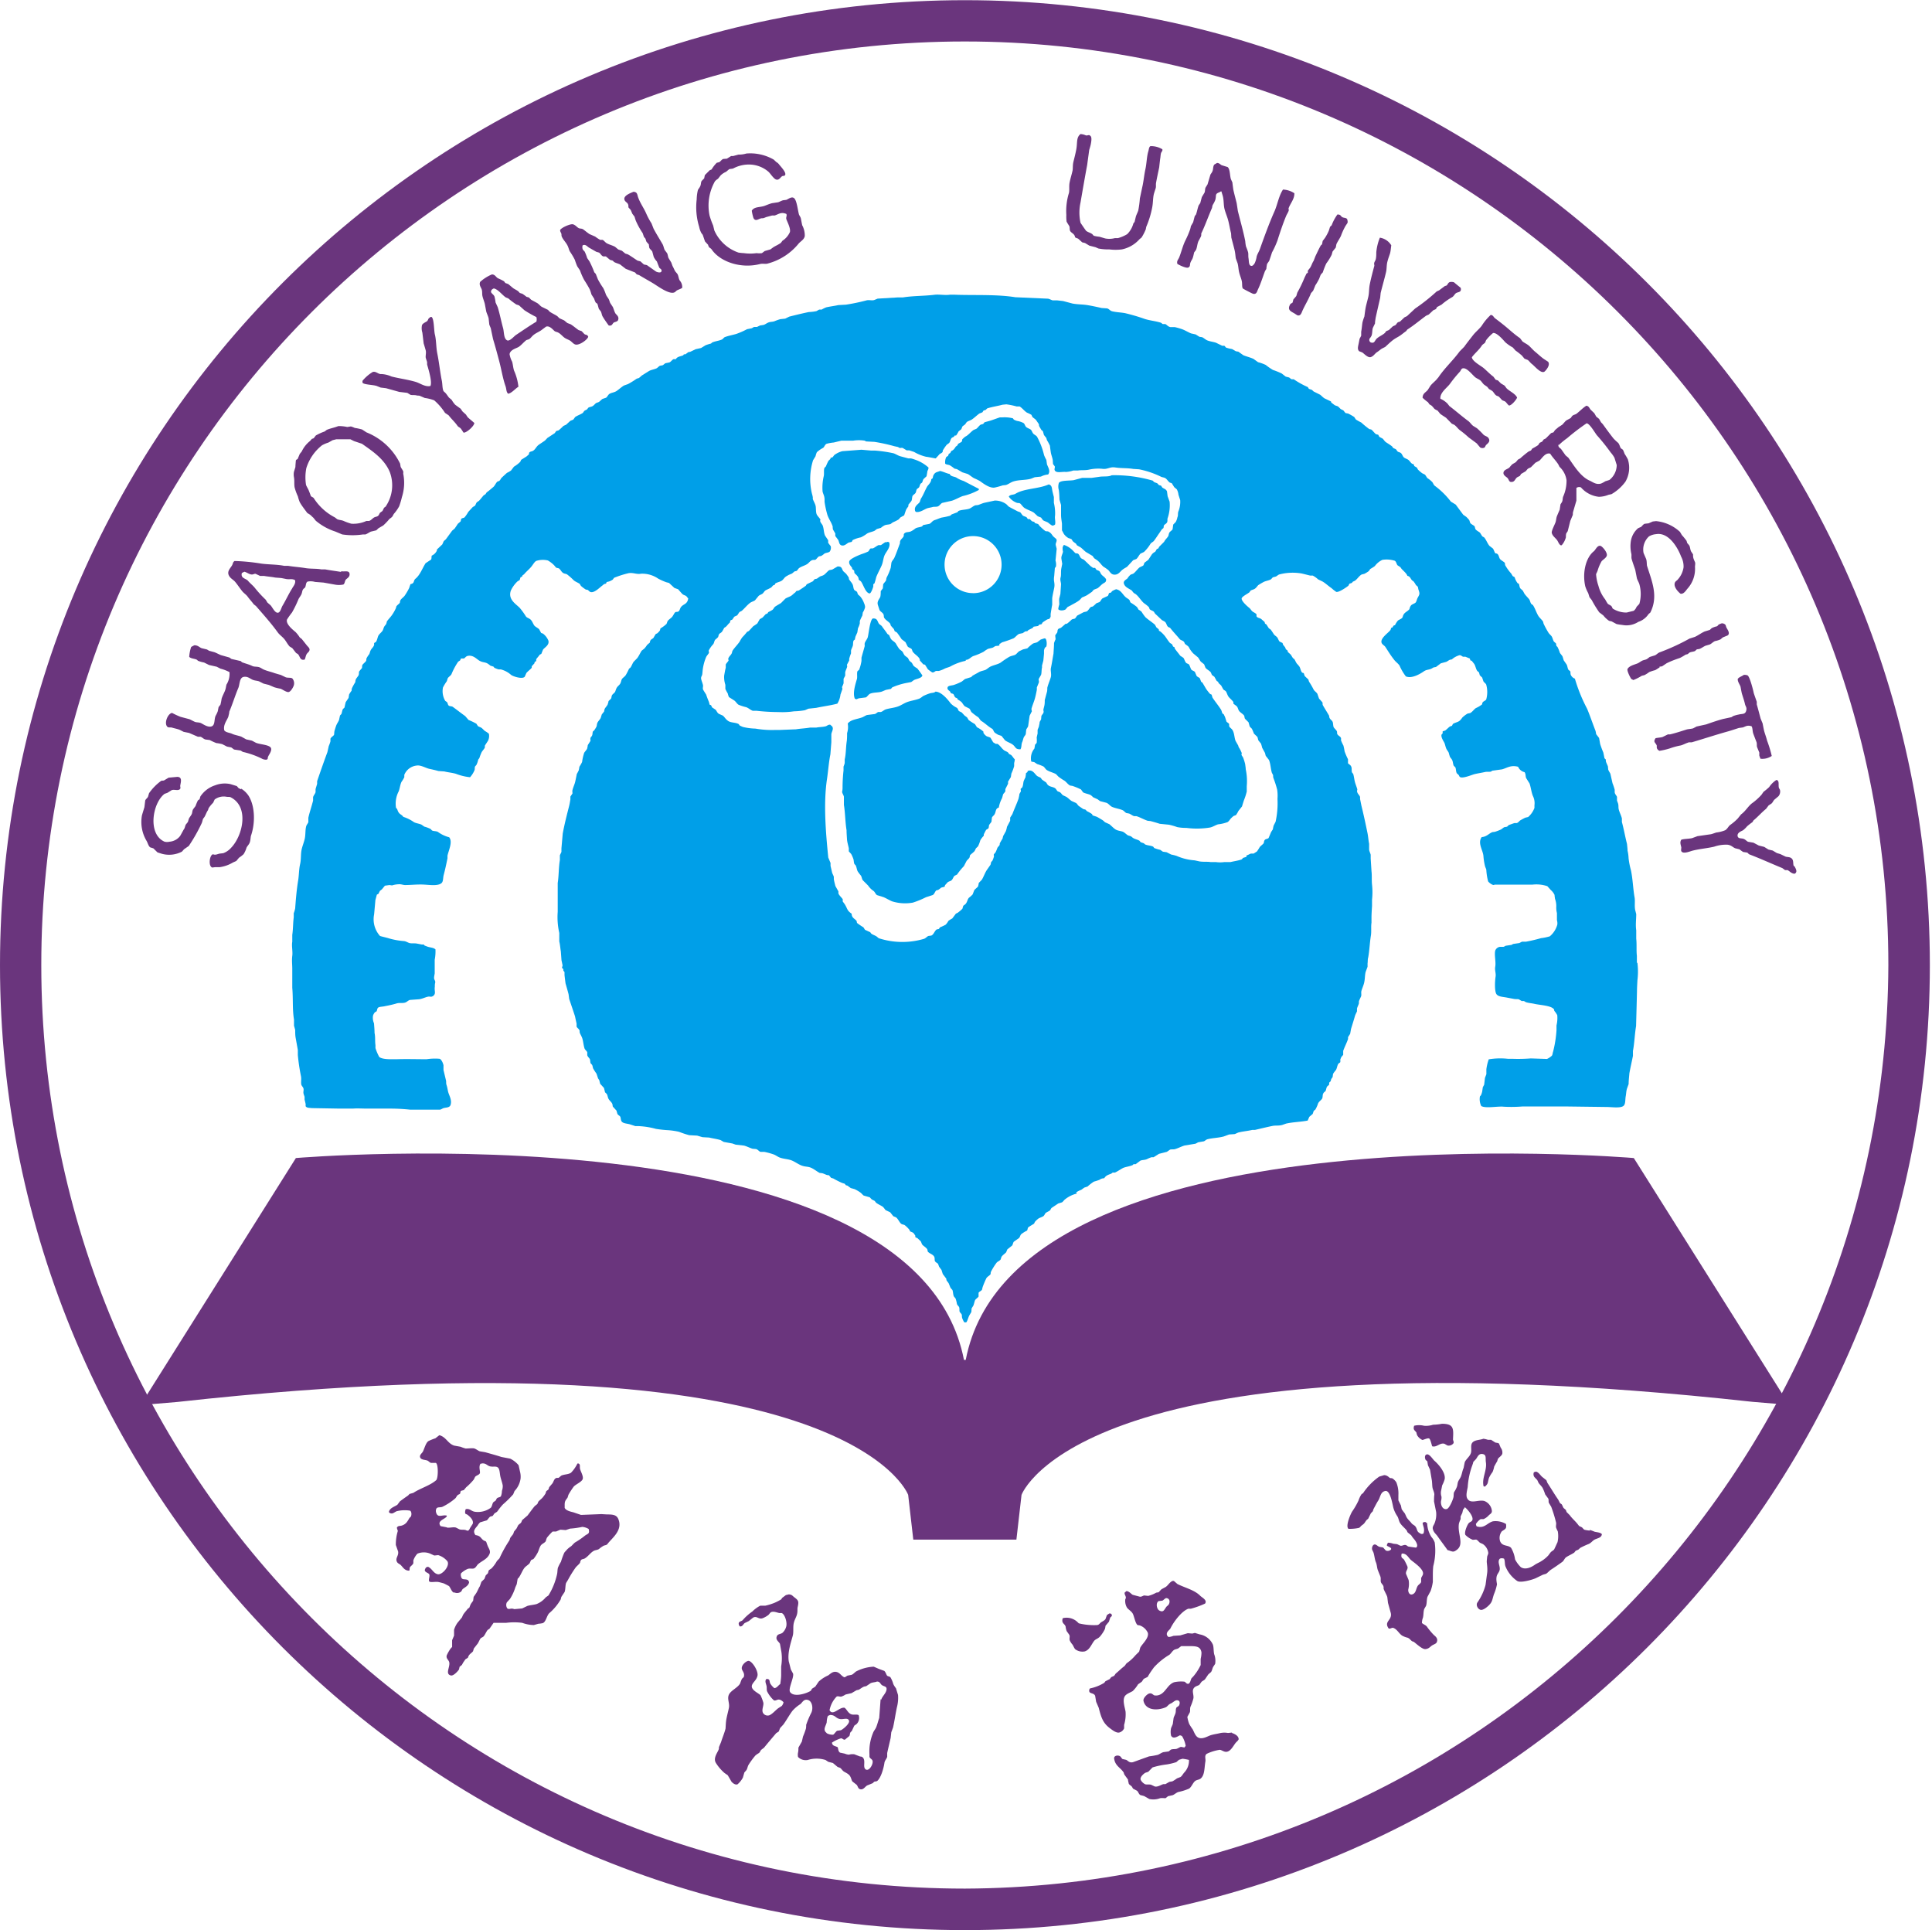
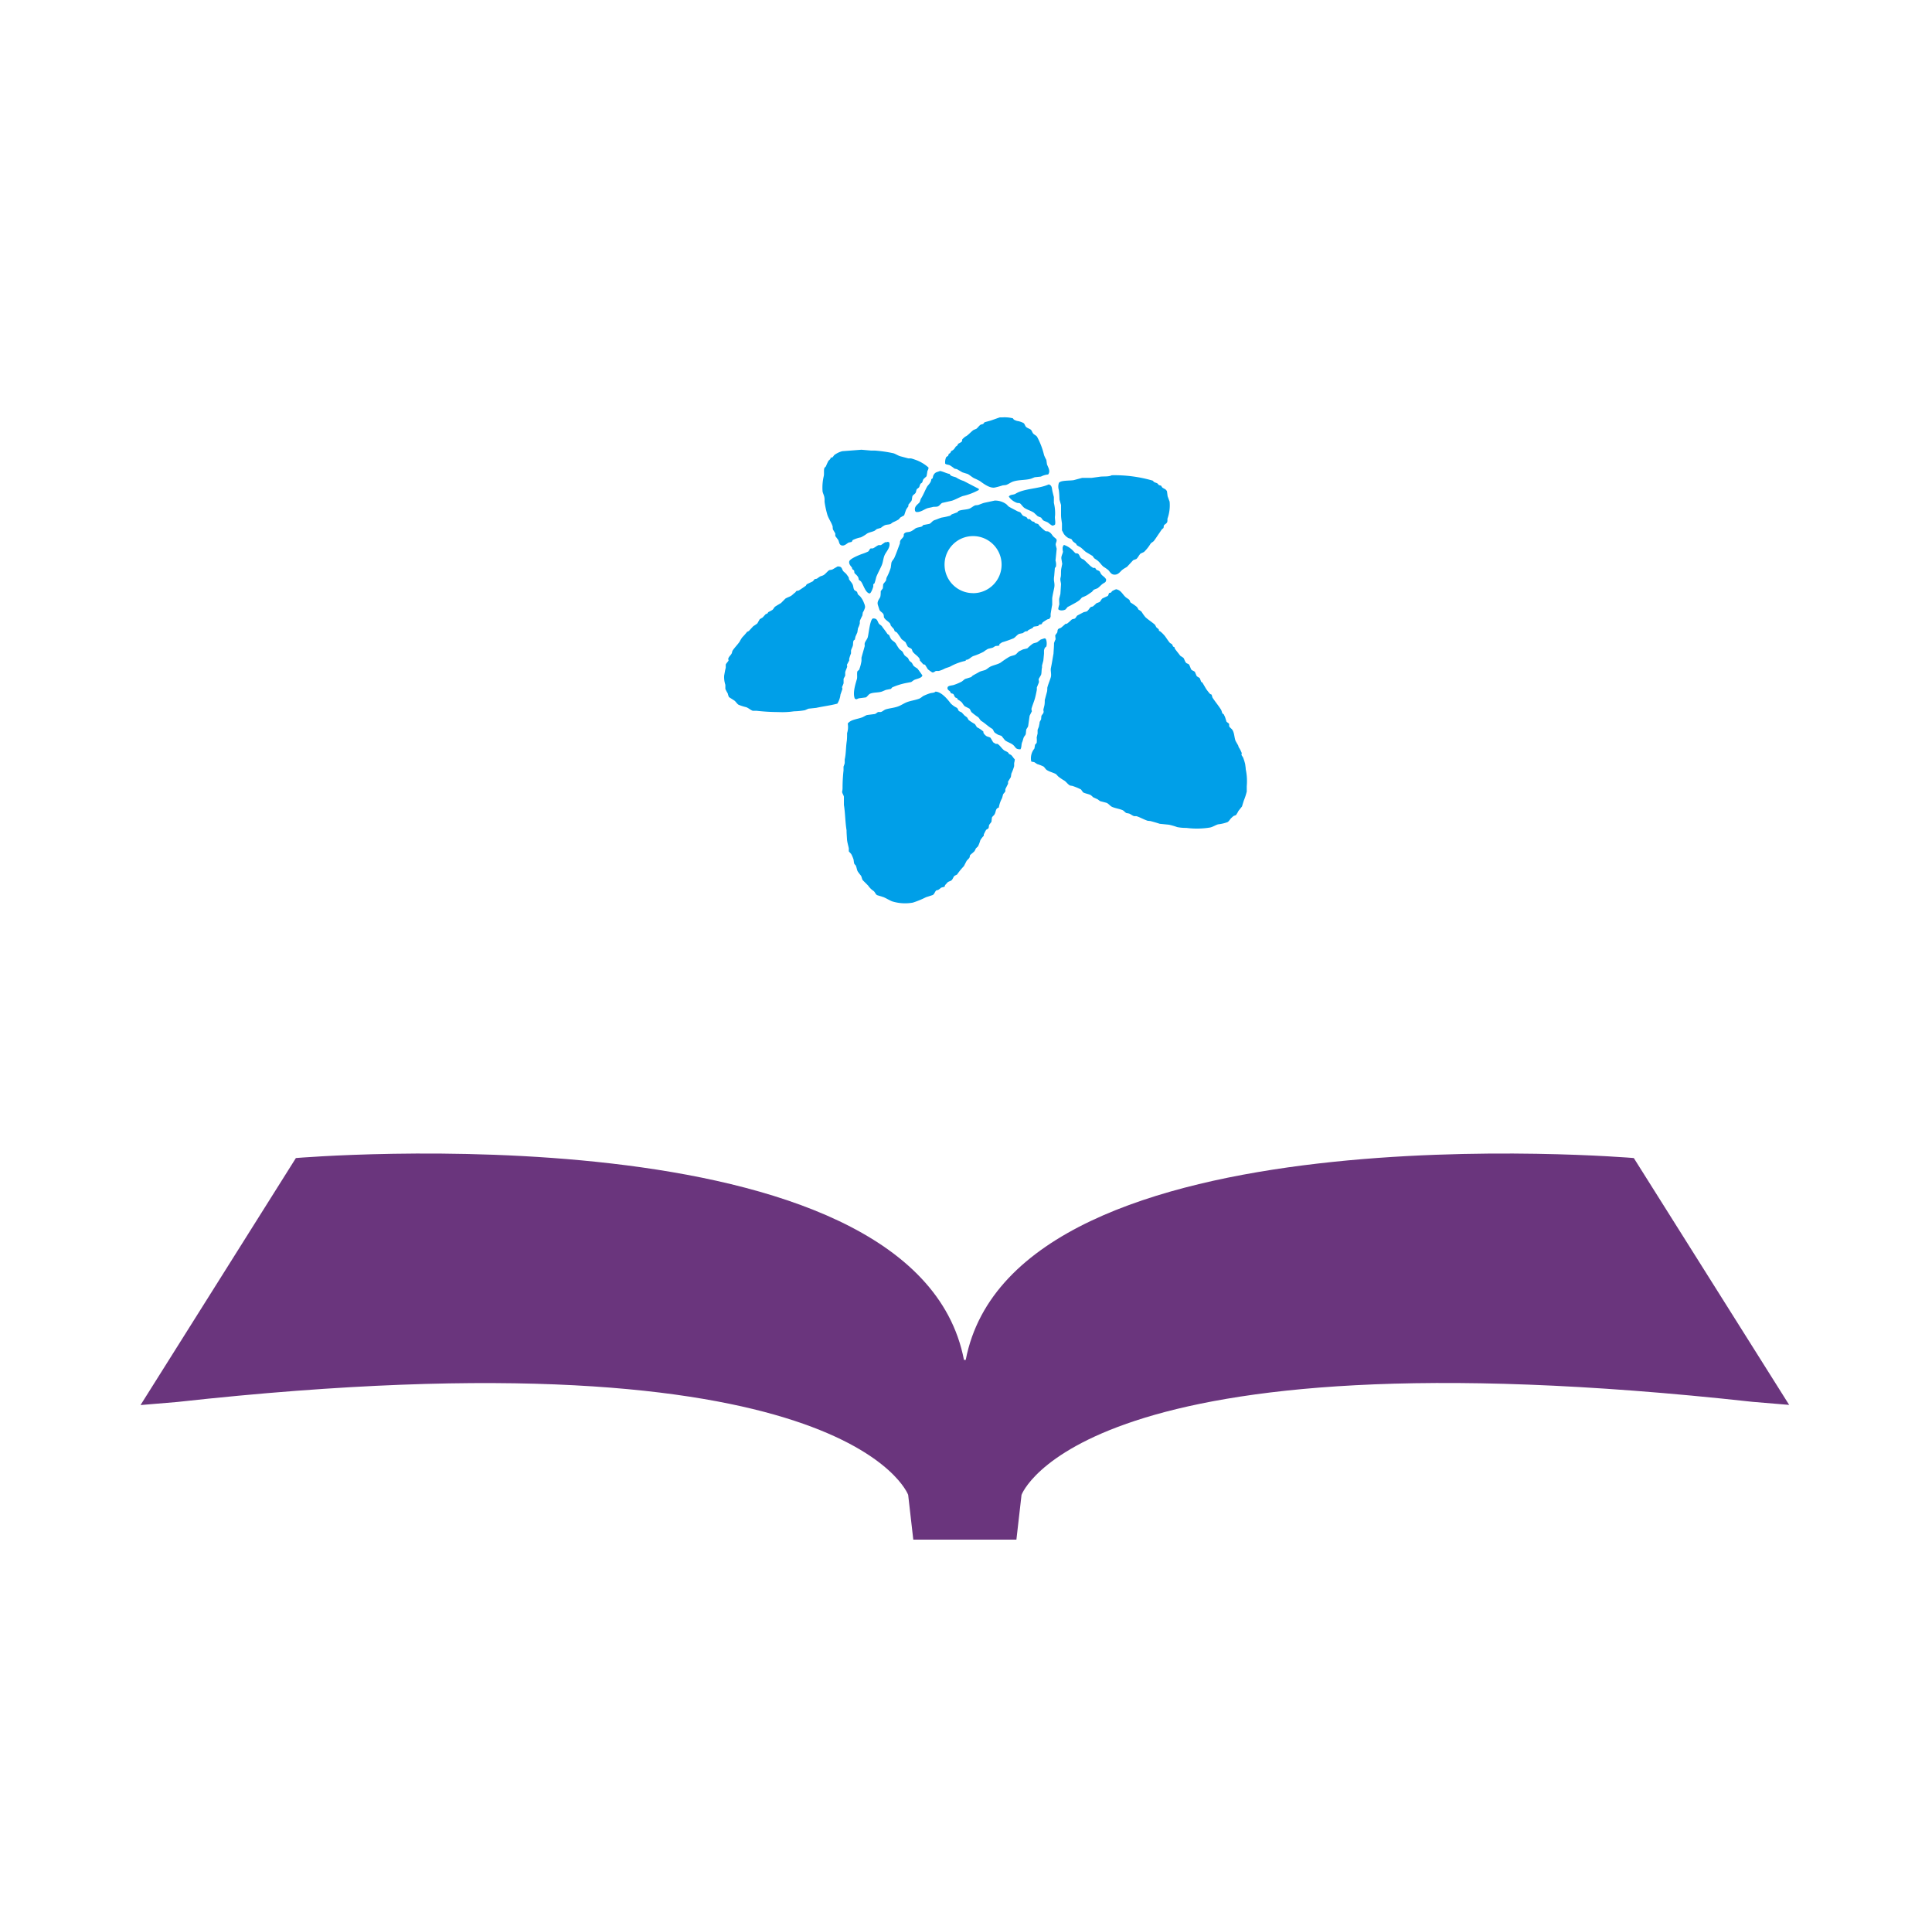
<svg xmlns="http://www.w3.org/2000/svg" width="890" height="889" fill="none">
-   <path fill="#6A357D" fill-rule="evenodd" d="M444.507.086C199.013.086 0 199.073 0 444.535s199.013 444.449 444.507 444.449c245.495 0 444.507-198.986 444.507-444.449 0-245.462-199.012-444.45-444.507-444.45m0 869.78c-234.962.027-425.458-190.401-425.485-425.331-.027-234.931 190.424-425.402 425.386-425.43 234.96-.027 425.457 190.4 425.485 425.331v.099c-.954 234.508-190.848 424.377-425.386 425.331" clip-rule="evenodd" />
-   <path fill="#6A357D" fill-rule="evenodd" d="M491.441 102.164c.248.696.894 1.465 1.167 2.061s0 1.664.472 2.309 1.266.994 1.713 1.614.323.745.472 1.093c.149.347.994.422 1.466.745l1.812 1.638 1.267.298 2.011 1.217 2.831.72 1.341.596c1.676.323 3.384.465 5.091.422 1.887.237 3.799.237 5.686 0a14.9 14.9 0 0 0 8.195-4.742l.894-.72a22 22 0 0 0 2.012-3.948c0-.348.124-.671.174-1.018a42 42 0 0 0 2.731-8.914c.447-2.26.273-4.196.795-6.306.248-.82.521-1.664.794-2.483s0-1.689.224-2.732c.422-2.358.943-4.692 1.415-6.952.125-1.291.274-2.483.423-3.824.174-.745.149-1.564.348-2.483.198-.918.894-1.117.67-2.01a10.1 10.1 0 0 0-5.464-1.441c-.744.348-.744 1.688-1.018 2.483-.72 2.359-.72 5.487-1.34 8.243-.497 2.26-.72 4.668-1.218 7.226-.447 2.036-.869 4.121-1.316 6.157a43 43 0 0 1-.745 5.587c-.273.82-.819 1.862-1.092 2.731l-.596 2.483-.546.67a10.8 10.8 0 0 1-2.856 4.966 16.8 16.8 0 0 1-4.222 1.813h-1.415a9.95 9.95 0 0 1-4.421.174l-2.731-.795a15 15 0 0 1-2.483-.422c-.422-.174-.546-.596-.895-.844-.819-.571-1.912-.82-2.731-1.44-.174-.149-2.483-3.501-2.607-3.774a21.56 21.56 0 0 1 0-9.261c1.018-5.91 2.011-11.67 3.079-17.381.298-2.26.62-4.52.918-6.779.199-.72.547-1.738.72-2.607.174-.869.72-3.476-.248-3.997-.571-.67-1.142 0-1.986-.174a6.9 6.9 0 0 0-2.483-.62c-2.037 1.588-1.366 4.046-1.937 7.026-.324 1.763-.845 3.849-1.267 5.512-.422 1.664-.273 2.756-.422 4.122-.373 1.788-1.043 3.824-1.391 5.636-.347 1.813 0 3.153-.298 4.792a28.2 28.2 0 0 0-1.216 10.18 17 17 0 0 0 .173 3.402zm-141.298 19.442c1.266-.323 2.483.124 3.625-.248a27.32 27.32 0 0 0 14.006-9.014c.919-1.191 2.657-1.887 2.955-3.649a9.93 9.93 0 0 0-1.192-4.966c-.199-.944-.373-1.887-.547-2.831-.173-.943-.62-1.39-.918-2.06-.571-1.987-.969-6.257-2.136-7.45-1.168-1.191-2.781.373-3.75.671l-1.44.174c-.646.174-1.639.695-2.259.919l-2.782.422c-1.192.273-2.483.869-3.576 1.266-2.309.745-4.619.298-5.811 2.185.161 1.145.42 2.275.77 3.376.993 2.036 2.682 0 4.073.125.77 0 1.341-.423 2.011-.596l2.483-.67h1.217c1.912-.646 2.881-1.714 5.339-.745.472.794-.199 1.44 0 2.309s2.21 4.469 1.639 6.132a9.2 9.2 0 0 1-3.402 3.924l-.72.968c-1.092.819-2.235 1.266-3.452 2.011l-1.391 1.018-2.607.745-1.291.968a9.4 9.4 0 0 1-2.484 0 20.6 20.6 0 0 1-5.81 0 24 24 0 0 1-2.484-.248 18.84 18.84 0 0 1-11.149-10.23 97 97 0 0 0-.547-2.259 39 39 0 0 1-1.638-4.544 22.66 22.66 0 0 1 2.482-15.816c.403-.45.872-.836 1.391-1.142l1.217-1.564a8.1 8.1 0 0 1 2.484-1.64l1.39-1.166c.596-.273 1.291-.15 1.986-.422a15.23 15.23 0 0 1 7.872-1.763 13.8 13.8 0 0 1 8.121 3.153c1.092.87 2.483 3.427 3.824 3.774 1.341.348 1.937-1.241 2.806-1.639l.844-.124c1.788-.894-1.887-4.444-2.483-5.338a4 4 0 0 0-1.167-.968l-1.217-1.143a21.65 21.65 0 0 0-12.59-2.805 11.8 11.8 0 0 1-3.651.496l-2.483.67h-.919l-1.936 1.217-1.69.124c-.745.298-1.167 1.043-1.763 1.465l-1.216.298a16 16 0 0 0-2.384 3.08l-.844.347-2.26 2.26-.298 1.49-1.143 1.166c-.447.67-.248 1.415-.62 2.31-.373.893-.894 1.34-1.142 1.936a20.5 20.5 0 0 0-.547 4.296 30.5 30.5 0 0 0 1.142 12.612c.187.989.522 1.943.994 2.831.198.298.422.571.645.844l1.043 3.054 1.44 1.565c0 .298.225.595.324.918s.968.695 1.266 1.142c3.774 5.612 13.26 9.088 22.35 6.779m240.878-34.29c-1.912 2.856-2.483 6.705-3.875 9.933-2.483 5.561-4.618 11.47-6.73 17.38-.471 1.341-1.167 2.259-1.514 3.501a11.6 11.6 0 0 1-.894 3.079c-.397.571-.968 1.564-1.887 1.167-.919-.398-.77-2.235-.969-3.402s0-1.837-.198-2.781a27 27 0 0 0-.969-2.657 17.5 17.5 0 0 1-.347-2.483c-.944-4.742-2.261-9.261-3.403-13.879a291 291 0 0 0-.546-3.576c-.472-2.01-1.117-4.245-1.564-6.356-.149-1.092-.298-2.185-.422-3.277-.249-.472-.447-.969-.671-1.465-.521-1.59-.347-4.619-1.514-5.562l-2.733-.844c-.72-.373-1.042-.993-2.135-1.043l-1.266.745c-.646.82-.422 1.887-.795 2.905-.372 1.018-.77 1.216-1.018 1.812l-1.317 4.445c-.298.447-.571.918-.869 1.39s-.198 1.465-.472 2.31l-1.266 2.11c-.248.919-.497 1.813-.72 2.731l-.745 1.093c-.546 1.49-.695 2.681-1.217 4.171l-.595.795a109 109 0 0 0-.72 2.78l-1.094 1.887c0 .422-.174.844-.248 1.266a43 43 0 0 1-2.309 5.389c-1.192 2.482-1.763 5.114-2.781 7.647-.398 1.018-1.267 1.639-.845 3.029.646.422 4.122 2.185 5.091 1.639.968-.546.571-1.217.893-2.135.323-.919.671-1.292.969-1.937.299-.646.547-1.937.795-2.905l.745-.968c.646-1.242.596-2.732 1.192-4.122.372-.695.745-1.366 1.092-2.061s.174-1.043.249-1.564c1.763-3.65 3.252-7.92 4.967-11.819 0-.422.173-.82.248-1.216a14 14 0 0 0 1.217-2.36c.645-2.284-.348-2.706 1.936-3.575.398-.149.398-.397.919-.372.174.869.596 1.812.77 2.855.347 1.838.198 3.625.67 5.388s1.168 3.327 1.565 4.792c.596 2.11.869 4.221 1.416 6.232l.124 2.011c.447 1.689 1.018 3.799 1.44 5.513s.397 2.706.621 4.047c.273.769.546 1.539.844 2.309.372 1.515.347 2.731.72 4.246.372 1.514.993 2.83 1.217 4.047.223 1.217 0 2.483.423 3.228 0 .149 4.494 2.483 4.792 2.483 1.614.397 1.812-1.192 2.234-2.061 1.268-2.632 2.137-5.537 3.205-8.368l.62-1.018q.105-1.165.348-2.309l.968-1.39c.447-1.291.869-2.483 1.291-3.874a42 42 0 0 0 2.484-5.412c1.291-4.048 2.483-7.648 4.048-11.446.273-.646.819-1.465 1.092-2.185s0-.795 0-1.217c.67-2.135 2.807-4.345 2.683-7.027a10.14 10.14 0 0 0-5.166-1.688zM312.049 126.15l-.969-1.142c-.472-.77-.819-1.739-1.266-2.483l-.596-1.639-1.291-2.111c-.274-.819-.274-1.39-.596-2.135l-1.143-1.515c-.372-.794-.521-1.862-.968-2.656-1.341-2.31-2.881-4.768-4.123-7.102l-.968-2.483a32 32 0 0 1-2.309-4.245c-1.117-2.657-2.683-4.668-3.75-7.449-.596-1.415-.298-2.756-2.26-2.855-1.167.521-4.569 1.663-4.172 3.526.198 1.017 1.143 1.266 1.565 2.01.422.746.199 1.118.323 1.69l1.018 1.141c.248.571.496 1.142.72 1.713l1.043 1.39c.174.572.347 1.168.546 1.739a34 34 0 0 0 3.204 5.835c.199.595.397 1.216.621 1.812l.521.546c.348.547.348 1.192.671 1.689l1.042 1.167c0 .472.125.968.174 1.44.05.472 1.043 1.217 1.391 1.812l.67 2.483c.38.773.874 1.484 1.465 2.111.348.968.72 1.912 1.094 2.855.422.522 1.489.869.893 1.887-.447.596-2.012.174-2.484-.173l-4.121-2.906-1.391-.297-1.565-1.416-1.341-.347c-1.415-.894-3.029-2.086-4.494-2.905l-1.142-.348-1.565-1.291-1.689-.596-1.465-1.217c-1.291-.72-2.483-.918-3.824-1.639-.696-.372-1.267-1.266-1.937-1.564h-1.093a18.4 18.4 0 0 1-2.309-1.514l-2.658-1.167c-.893-.596-1.862-1.416-2.731-2.061-.869-.646-1.514-.298-2.284-.72s-1.391-1.341-2.484-1.689c-1.093-.347-4.097 1.093-4.718 1.515s-1.192.745-1.266 1.217c-.075.471.422 1.167.546 1.564s0 .844.174 1.266c.571 1.44 1.912 2.707 2.607 4.072s.646 2.011 1.217 2.955a33 33 0 0 1 2.234 3.774 28 28 0 0 0 1.094 2.955l1.266 1.887a29.5 29.5 0 0 0 1.937 4.419c.869 1.341 1.887 3.005 2.607 4.42q.434 1.11.745 2.26l1.267 1.986c.164.616.405 1.208.72 1.763l.671.472c.298.496.521 1.911.794 2.483l.844 1.067c.423.77.423 1.738.919 2.483.77 1.316 1.813 2.756 2.708 3.998.355.112.737.112 1.092 0 .571-.224.819-1.018 1.266-1.316s1.589-.348 1.962-1.093c.695-1.738-.869-2.483-1.291-3.277-.422-.795-.671-1.788-1.093-2.781l-1.266-1.937-.472-1.341c-.373-.869-1.143-1.663-1.466-2.483-.335-1.012-.74-2-1.216-2.954a38 38 0 0 1-2.483-4.072l-.969-2.483-.67-.72a48 48 0 0 0-2.186-4.966l-1.093-1.589a23 23 0 0 0-1.142-2.955c-.298-.422-.769-.67-.968-1.217a3 3 0 0 1 0-1.688c1.291-.671 2.086.496 2.905 1.018l3.378 1.937 1.291.372c.695.447 1.043 1.44 1.937 1.763h1.216l1.864 1.564 1.266.373q.329.291.621.62c.918.522 1.862.696 2.78 1.143l2.609 2.011 4.295 1.688.745.844 1.142.373c2.112 1.291 4.297 2.483 6.482 3.799 1.787 1.067 6.978 4.966 9.461 4.246.695-.174.918-.646 1.391-.969.472-.323 1.738-.67 2.483-1.216a4.52 4.52 0 0 0-1.117-3.377c-.571-.919-.522-2.061-1.093-3.029zm308.548-25.078c.203.494.265 1.037.173 1.564l-.968 1.465a29.6 29.6 0 0 0-2.062 4.494c-.521 1.192-1.614 2.731-2.11 3.874l-.298 1.564-1.465 1.812c-.149.522-.273 1.018-.422 1.515a25.6 25.6 0 0 1-2.484 3.998 38 38 0 0 0-1.614 4.121c-.273.298-.546.571-.795.869-.248.298-.571 1.316-.844 1.987a25 25 0 0 1-1.788 3.103c-.323.845-.67 1.689-1.018 2.483l-.968 1.093c-1.168 2.955-2.658 5.264-3.874 7.945-.497 1.043-.845 2.806-2.483 2.235l-1.217-.795c-1.764-1.042-3.601-1.638-1.888-4.419l.968-.596.374-1.465 1.34-1.564.472-1.589a59 59 0 0 0 3.278-6.779c.273-.596.571-1.167.844-1.763s.621-.298.72-.67v-.894l1.019-1.291c.67-.993.968-2.235 1.639-3.203l.844-2.185c.77-1.565 1.589-3.402 2.483-4.966l.546-.472c.124-.546.199-1.068.323-1.589l1.092-1.44a24 24 0 0 0 1.69-3.153l.596-1.888.745-.72a21 21 0 0 1 2.656-4.965c1.614 0 1.391.695 2.185 1.192.796.496 1.889.198 2.36 1.042zm7.102 61.379c.72.471 2.483 2.482 3.799 2.011s1.862-1.614 2.731-2.185c.87-.571 1.54-1.167 2.31-1.689l1.564-.794c1.167-1.043 2.334-2.21 3.576-3.154 1.242-.943 2.186-1.316 3.278-2.06 1.093-.745 1.788-1.391 2.781-2.061l.547-.72c3.055-1.962 5.786-4.271 8.666-6.382l1.218-.546 2.061-1.937c.471-.297.968-.322 1.34-.72l.422-.794 2.061-1.093a30.2 30.2 0 0 1 4.967-3.501c.745-.447 1.142-1.514 1.838-1.887.695-.372 1.614-.347 1.987-1.018a1.76 1.76 0 0 0 0-1.39s-2.906-2.334-2.981-2.483a3.8 3.8 0 0 0-1.986-.124c-.869.298-.919 1.117-1.515 1.589l-.794.248-2.658 1.987-1.092.496a87 87 0 0 1-9.933 7.871l-3.75 3.501-1.143.546-2.11 1.987-.844.248c-.547.323-.795 1.068-1.291 1.39l-1.094.497-1.862 1.738-1.217.497c-.198.273-.397.571-.621.844-1.092.993-2.483 1.49-3.626 2.483s-.993 2.483-2.905 1.862a1.366 1.366 0 0 1-.496-1.763c.362-.424.67-.891.918-1.39.398-1.242.224-2.483.596-3.576l.969-1.986c0-.919.198-1.813.322-2.731.672-3.03 1.367-6.059 2.062-9.088l.224-2.235c.745-3.079 1.787-6.604 2.483-9.634.347-1.44.198-3.078.596-4.667.397-1.59.769-2.483 1.167-3.7.397-1.217.447-2.632.645-3.948a7.45 7.45 0 0 0-5.14-3.501h-.124a23.5 23.5 0 0 0-1.639 6.729c0 .943 0 1.887-.174 2.855-.174.969-.497 1.192-.72 1.813-.224.621 0 1.018 0 1.514-.72 2.682-1.54 5.736-2.111 8.591-.422 2.086-.223 3.7-.67 5.711-.298 1.291-.77 2.955-1.093 4.37s-.496 3.154-.72 4.718q-.512 1.303-.869 2.657c-.248 1.489-.323 3.029-.596 4.32v1.813q-.313.718-.721 1.39c-.174.819-.323 1.664-.496 2.483-.273 1.341-.596 2.483.298 3.327l1.416.546zm-405.445-26.047c-.249-1.117 0-2.135-.373-3.153-.372-1.018-1.316-2.086-.67-3.451a19.4 19.4 0 0 1 5.389-3.402c1.465 0 1.812 1.217 2.781 1.763q1.443.613 2.805 1.39l.596.795 1.341.472 2.31 1.936c.795.522 1.565.845 2.285 1.391l.744.794 1.192.373q.978.647 1.888 1.39l1.093.298 1.018 1.043 2.855 1.564c.72.447 1.316 1.242 2.011 1.689l2.907 1.415.794.844c1.068.745 2.235 1.242 3.327 1.937.472.298.821.844 1.268 1.142l2.06.919 1.465 1.216 1.565.596c1.216.77 2.484 1.863 3.626 2.657l1.415.497 1.266 1.34c.944.621 1.118 0 1.763 1.192-.124 1.242-4.221 4.296-6.059 3.576-.844-.298-1.589-1.291-2.309-1.738s-1.639-.72-2.483-1.291c-.845-.572-1.738-1.664-2.657-2.235-.92-.571-1.416-.447-2.012-.894s-2.26-2.657-3.923-2.011l-2.261 1.688c-1.092.745-2.284 1.217-3.327 2.011-1.043.795-1.415 1.614-2.309 2.111l-1.142.372c-1.168.869-2.484 2.483-3.577 3.154s-3.873 1.266-4.171 3.327a11.2 11.2 0 0 0 1.167 3.451c.397 1.291.447 2.781.894 4.122a24.8 24.8 0 0 1 2.011 7.449c-1.341.745-3.129 2.979-4.744 3.203-.943-.894-.695-2.011-1.191-3.452-1.291-3.674-1.838-7.448-2.856-11.322-.918-3.501-1.887-7.101-2.905-10.428l-1.044-4.966-.67-1.639-.323-2.955c-.248-1.018-.819-2.16-1.092-3.103l-.671-3.576c-.273-1.092-.844-2.483-1.067-3.501m5.14-3.526c-.67.348-1.193.646-1.217 1.639.397.82 1.242 1.192 1.59 2.011q.36 1.372.521 2.781c.323.72.671 1.44.993 2.185 1.018 3.303 1.589 6.506 2.483 9.684.497 1.862.224 4.966 1.987 5.636 1.217.323 3.055-1.937 3.874-2.483 3.153-2.11 6.184-4.196 9.461-6.182a3.63 3.63 0 0 0 0-2.111 52 52 0 0 1-5.513-3.153l-2.483-2.235-1.266-.422a40 40 0 0 1-3.701-2.806l-1.092-.422c-1.664-1.092-3.377-3.55-5.388-4.122zm435.07 41.143c2.931-4.444 6.829-7.896 9.933-12.166l2.112-2.136c1.266-1.787 2.607-3.451 3.947-5.189 1.341-1.738 2.906-2.88 4.123-4.494 1.15-1.83 2.535-3.5 4.122-4.966 1.092 0 1.342 1.018 1.987 1.514 1.838 1.391 3.601 2.732 5.339 4.197s3.949 3.476 6.183 4.966l1.142 1.514c.869.671 1.937 1.142 2.782 1.813.844.67 2.086 2.185 3.154 3.029 1.067.844 2.483 2.235 3.898 3.228l1.938 1.266c1.167 1.391-.696 3.675-1.465 4.42-1.59 1.564-4.744-2.483-5.936-3.327-.745-.547-1.216-1.341-1.936-1.888l-1.516-.595-1.217-1.465a32 32 0 0 0-2.905-2.285l-1.266-1.415a19.7 19.7 0 0 1-3.403-2.359c-.894-.968-3.923-4.618-5.687-4.295a19.6 19.6 0 0 0-3.227 3.327c-.125.347-.274.695-.423 1.043-.149.347-1.117.819-1.465 1.316-1.34 2.135-3.179 3.501-4.644 5.462.124 1.813 4.098 3.898 5.389 4.966s2.856 2.756 4.544 3.998l1.019 1.39 1.043.323 1.39 1.39 1.515.894c.472.348.745.993 1.142 1.391 1.291 1.316 4.073 2.483 4.793 4.246-.322.918-2.483 3.6-3.7 3.649-.795-.521-1.167-1.44-1.937-1.936l-1.217-.497-1.564-1.688-1.167-.497c-.745-.496-1.142-1.44-1.813-2.061a13 13 0 0 0-1.515-.894l-.844-1.042-1.391-.969c-.72-.546-1.192-1.539-1.887-2.061-.695-.521-1.44-.794-2.111-1.266-1.267-.943-3.725-4.345-5.587-4.246-1.043 0-1.092.993-1.64 1.589a59 59 0 0 0-4.494 5.488c-1.291 1.862-4.743 4.072-4.47 6.952a10.35 10.35 0 0 1 3.328 2.309l.795 1.043c2.979 2.259 5.711 4.693 8.716 6.903.819.595 1.415 1.613 2.234 2.234l1.764 1.093a38 38 0 0 1 3.03 2.979c.695.646 1.787.745 2.309 1.565 1.042 1.638-.447 2.482-1.217 3.277-.174.348-.348.695-.546 1.018a2.01 2.01 0 0 1-2.111 0l-1.59-1.887-3.699-2.731a44 44 0 0 0-4.049-3.327c-.943-.72-1.614-1.838-2.607-2.483l-1.092-.497-2.657-2.731c-.919-.621-1.789-1.142-2.683-1.813l-1.191-1.465c-.423-.198-.82-.422-1.217-.645s-1.043-1.267-1.713-1.763l-.844-.497-.671-.968a22 22 0 0 1-2.484-2.061c0-2.011 1.49-2.483 2.36-3.575l1.266-1.987c1.018-1.291 2.483-2.259 3.452-3.65zm-489.205 3.65 2.11.844 2.483.298 6.06 1.689 3.699.447 1.466.893c.844.249 1.863 0 2.905.298.373.124 1.068 0 1.565.249l2.135.918c1.487.191 2.946.558 4.346 1.093a26.4 26.4 0 0 1 4.967 5.76l1.688 1.142c1.292 1.739 2.831 3.03 4.073 4.842.322.472.894.671 1.316 1.043s.969 1.366 1.465 2.061c1.267.248 4.966-3.029 4.966-4.445l-2.905-2.483a8.5 8.5 0 0 1-.918-1.34l-1.614-1.465-.869-1.267-2.484-1.812a11.7 11.7 0 0 1-1.639-2.26l-1.266-1.067c-.522-.671-.919-1.316-1.465-1.962-.547-.645-1.018-.77-1.192-1.39-.422-1.391-.323-2.98-.621-4.42-.795-3.824-1.242-8.392-2.062-12.415-.621-3.004-.447-6.108-1.142-8.889-.472-1.862-.323-7.449-1.589-8.069h-.348l-.844.62c-.347.447-.422 1.043-.869 1.391-.447.347-1.987.943-2.285 1.812a6.7 6.7 0 0 0 .174 3.402l.596 4.966c.322 1.043.62 2.061.919 3.104.298 1.043 0 2.085 0 3.277.149.795.522 1.614.671 2.285v1.042c.496 1.912 2.483 8.02 1.514 9.932-2.484.497-4.619-1.241-6.73-1.887-3.775-1.117-7.3-1.514-11.15-2.483a13.2 13.2 0 0 0-4.594-1.142c-1.564.199-2.482-1.39-4.073-.968a18.7 18.7 0 0 0-4.668 3.997 1.7 1.7 0 0 0 0 1.018c.621.795 4.594.919 5.886 1.291zm537.803 24.83-.671.918-1.142.547-.67 1.042a29 29 0 0 1-2.732 1.614l-.595.869-1.093.472a49 49 0 0 0-3.874 3.178l-1.018.547-.845 1.018c-.546.546-1.365.769-1.936 1.291a12.5 12.5 0 0 0-1.094 1.266c-.794.795-2.16.944-2.681 1.986-.646 1.639 1.291 2.309 1.837 3.03s.497 1.216 1.142 1.638c2.137.422 2.087-1.291 3.254-2.11l1.217-.621c.198-.298.372-.596.546-.894l2.011-1.167c.472-.372.746-.968 1.267-1.316l1.267-.621 2.06-2.06 1.838-.969c1.192-1.018 2.707-3.848 4.967-3.203 1.117 1.788 2.656 3.228 3.749 4.966l.546 1.093a10.33 10.33 0 0 1 3.229 6.182 17.85 17.85 0 0 1-1.589 7.623c-.224.745-.149 1.564-.422 2.185s-.522.844-.771 1.291l-.372 2.483c-.422.944-.82 1.887-1.217 2.831-.397.943-.348 1.812-.67 2.855s-1.962 4.022-1.763 4.966c.347 1.49 1.713 2.309 2.483 3.402.521.72.819 1.887 1.639 2.309h.447a9.1 9.1 0 0 0 1.937-3.65c0-.596 0-1.192.174-1.813l.67-1.018 1.192-4.742c.397-.919.77-1.862 1.167-2.781 0-.522 0-1.043.174-1.564.497-1.664.968-3.328 1.465-4.966v-5.86a2.11 2.11 0 0 1 2.111-.248 12.71 12.71 0 0 0 8.245 4.32 12.2 12.2 0 0 0 4.42-.919l1.391-.298a20.85 20.85 0 0 0 6.431-5.76 12.72 12.72 0 0 0 1.093-10.304 26 26 0 0 0-1.466-2.483 31 31 0 0 0-.645-1.614c-.224-.522-.745-.646-1.093-.994-.347-.347-.645-1.862-1.266-2.482a27 27 0 0 1-2.135-2.012c-1.74-2.185-3.329-4.395-4.967-6.654l-.77-.795-.894-1.564-1.341-1.092c-.273-.522-.571-1.018-.844-1.515l-1.764-1.688c-.521-.696-.819-1.664-1.937-1.763-1.713 1.067-2.954 2.483-4.544 3.699-.522.373-1.267.447-1.763.845-.497.397-.522.67-.795 1.018-.769.596-1.763.869-2.483 1.514l-1.465 1.639-1.813 1.167c-.472.447-1.267 1.018-1.639 1.44l-.621.919-1.092.347-2.483 2.483-1.094.547zm7.027 2.483a32.4 32.4 0 0 1 3.825-3.154 99 99 0 0 1 8.965-6.853c1.365 0 3.849 4.37 4.718 5.463a94 94 0 0 1 6.357 7.92 14 14 0 0 1 1.764 2.483l1.042 3.327a8.84 8.84 0 0 1-3.377 6.903l-1.887.596q-.926.604-1.937 1.043c-2.309.67-3.85-.72-5.265-1.341-4.271-1.887-7.202-6.903-9.809-10.552l-1.291-1.093-2.061-2.905c-.448-.472-1.59-.993-1.143-2.111zm-537.48 33.023c-.348.521-.944.72-1.341 1.167a27 27 0 0 1-2.732 2.855l-2.185 1.267-1.018.968-2.484.596c-.744.323-1.688 1.018-2.483 1.291h-1.142a31.8 31.8 0 0 1-9.585 0l-3.204-1.341a26.7 26.7 0 0 1-8.964-4.966l-1.118-1.39c-.596-.472-1.043-1.043-1.639-1.465l-1.167-.72c-1.143-1.589-2.483-3.228-3.452-4.966q-.54-1.306-.869-2.682a23.5 23.5 0 0 1-1.514-4.171c-.274-1.589 0-2.955-.298-4.668a6.8 6.8 0 0 1 0-2.483l.67-2.185c0-.894.124-1.813.174-2.706.049-.894.596-.671.869-1.043l.968-2.309.894-1.093a13.4 13.4 0 0 1 3.825-4.842l.844-.968.844-.298.969-1.266a23.3 23.3 0 0 1 4.096-1.863l.97-.744c1.862-.77 3.526-.994 5.338-1.738a17.7 17.7 0 0 1 4.073.422l1.689-.249q.912.253 1.763.671c1.139.167 2.268.408 3.377.72l2.061 1.341a29.32 29.32 0 0 1 15.521 14.475c0 .398.124.82.173 1.217.05.397.745 1.316 1.093 1.986.348.671 0 1.142.199 1.713a21.4 21.4 0 0 1-.671 10.404 37 37 0 0 1-1.266 4.246 18.3 18.3 0 0 1-2.483 3.526c-.248.447-.472.894-.72 1.316zm-2.782-4.966a17.38 17.38 0 0 0 1.739-15.618c-2.483-5.984-7.848-9.534-12.838-13.035l-3.626-1.217-1.689-.844h-6.506l-1.689.422-1.936 1.092a15 15 0 0 0-2.956 1.267 21.53 21.53 0 0 0-7.226 10.552 22.2 22.2 0 0 0-.125 7.673c.249.72.894 1.713 1.218 2.483.323.769.695 1.787 1.018 2.656.323.422 1.043.522 1.341.993a25.25 25.25 0 0 0 9.709 8.84l1.093.844c.918.397 1.763.348 2.782.72 1.195.544 2.432.993 3.699 1.341a14.4 14.4 0 0 0 6.954-1.266h1.216c.919-.274 1.49-1.068 2.185-1.515s1.342-.372 1.888-.77c.546-.397.621-1.043 1.018-1.514l1.093-.795c.248-.496.496-.968.72-1.465l.869-.67zm576.767 53.458a10.05 10.05 0 0 1-6.482 1.465c-1.191-.199-2.209-.248-3.451-.546l-2.259-1.217-1.144-.248a11.8 11.8 0 0 1-2.656-2.483l-1.887-1.44a52 52 0 0 1-3.453-5.637l-1.043-1.34-.595-1.887a16.8 16.8 0 0 1-1.341-3.079c-1.44-6.282.223-13.259 3.948-16.189.77-.596 1.565-2.806 3.03-2.483.869.198 3.426 3.178 2.905 4.593-.372 1.043-1.713 1.738-2.359 2.483a19.6 19.6 0 0 0-1.887 4.494c-.223.472-.422.969-.67 1.441a20.8 20.8 0 0 0 1.092 5.412 16.75 16.75 0 0 0 3.104 6.233q.519.998 1.142 1.936c.447.522 1.316.671 1.764 1.217s.298.869.67 1.142a11.73 11.73 0 0 0 6.307 1.763l3.254-.795a4.3 4.3 0 0 0 1.341-1.862l1.266-1.341a16.8 16.8 0 0 0 0-9.087c-.248-.82-.894-1.838-1.142-2.731l-.745-3.824c-.447-1.415-1.167-3.278-1.639-4.966-.248-.844 0-1.689-.174-2.483a15.4 15.4 0 0 1-.174-6.058 9.93 9.93 0 0 1 3.278-5.686c.397-.199.844-.373 1.266-.547.422-.173.993-1.241 1.814-1.514l1.763-.199 1.936-.844 1.515-.174c4.12.4 7.996 2.145 11.026 4.966l.844 1.44q1.164 1.283 2.185 2.682l.298 1.018q.522.551.969 1.167c.397.72.397 1.837.794 2.656l.919 1.391c0 .596 0 1.167.174 1.763s.473 1.216.721 1.812 0 1.49 0 2.235a13.6 13.6 0 0 1-3.552 10.081c-.695.869-1.688 2.483-3.103 2.234-.969-.72-3.254-3.029-2.658-4.965.248-.82.993-1.043 1.441-1.639a10.7 10.7 0 0 0 2.607-5.562 9.6 9.6 0 0 0-1.142-4.966c-1.54-4.122-5.712-11.297-11.523-10.304a7.44 7.44 0 0 0-3.278 1.043 8.22 8.22 0 0 0-2.483 7.622c.373.894.77 1.788 1.143 2.657.372.869.298 2.111.422 3.153 2.135 6.903 5.437 14.029 1.539 21.652l-.794.67a9.03 9.03 0 0 1-4.793 3.625zm-597.552-23.091c-2.259-.373-4.966-.721-7.176-1.143h-1.813c-2.21-.447-4.966-.198-7.45-.62s-5.363-.596-7.822-1.018h-1.863c-3.277-.696-7.226-.571-10.603-1.043a90 90 0 0 0-12.243-1.192c-.894.571-.67 1.117-1.216 2.061-.845 1.44-2.657 2.93-1.093 5.14.646.918 1.713 1.464 2.483 2.309 1.217 1.44 2.185 2.979 3.353 4.419.67.845 1.788 1.54 2.483 2.483.919 1.291 1.912 2.285 2.806 3.526l1.018.795c3.452 3.972 6.953 7.871 10.058 12.166.819 1.117 2.11 1.986 2.979 3.029s1.565 2.483 2.483 3.452l1.218.745 1.639 2.11c.248.323.695.397.968.67 1.018 1.018.869 3.079 3.104 2.483.372-.695.447-1.738.894-2.483.446-.744 1.192-1.042 1.341-1.936s-.87-1.589-1.267-2.136l-2.309-2.905-.919-.72a15.4 15.4 0 0 0-1.937-2.483c-1.117-.943-4.668-3.699-3.924-5.81a36 36 0 0 1 2.286-3.203 50 50 0 0 0 2.979-6.133c.298-.645 1.291-1.887 1.44-2.483.323-.869.224-1.365.671-2.011.447-.645.819-.571 1.043-1.142.347-.968.248-2.185 1.142-2.483a7.46 7.46 0 0 1 3.328.174l3.898.298 5.141.918c1.303.261 2.645.261 3.949 0 .77-.347.67-1.638 1.192-2.259s1.961-1.192 1.713-2.781-2.21-.819-3.75-1.092zm-22.348 7.448c-1.64 2.483-2.981 5.537-4.545 8.12-.571.918-.844 2.656-1.813 3.153-1.614.695-2.931-2.731-3.825-3.451l-1.34-1.167a24 24 0 0 0-.795-1.316 53.5 53.5 0 0 1-4.967-5.413c-.919-1.167-2.185-2.086-3.153-3.253-.969-1.167-3.477-1.092-2.856-3.575a7 7 0 0 1 1.217-.621c1.167.348 1.813.944 2.905 1.217 1.093.273 1.515-.398 2.235-.249l2.062.969h1.862c1.738.323 3.377.397 5.091.745l2.83.223 2.483.497c1.739.173 2.484-.249 3.825.471.397 1.441-.695 2.732-1.266 3.65zm629.733 36.227 1.218-.174 2.061-1.391c2.11-1.067 3.948-1.713 6.184-2.483a24.5 24.5 0 0 0 2.607-1.514l.968-.248.844-.72c.894-.373 1.54-.323 2.484-.671l.869-.794 1.192-.174c1.018-.397 1.912-1.118 2.855-1.515l1.887-.546c.895-.397 1.566-1.242 2.484-1.589a11 11 0 0 0 2.483-.77l1.093-.919 2.185-.893c1.441-1.018-.273-2.955-.621-3.824l-.298-.969a2.12 2.12 0 0 0-1.763-.794 7.6 7.6 0 0 0-1.44.596c-.323.248-.447.645-.869.794a9.5 9.5 0 0 0-2.359.845l-.845.794-2.359.72c-1.49.646-2.93 1.763-4.494 2.483l-2.484.795a98.5 98.5 0 0 1-13.683 6.306c-.795.249-1.515 1.068-2.185 1.391l-2.483.77-1.217.918c-.695.422-1.465.422-2.235.795-.77.372-1.515.993-2.185 1.266-1.515.596-3.725 1.093-4.544 2.483-.498.77 1.291 4.122 1.688 4.668l.969.497a23 23 0 0 0 3.873-1.962l1.218-.298a14 14 0 0 0 2.185-1.39c.889-.36 1.8-.661 2.731-.894.646-.298 1.49-.944 2.111-1.291zm-632.813 4.866c1.092.373 2.483 0 3.104.596.739.904.964 2.121.596 3.228-.323.894-1.317 2.682-2.285 2.955s-3.029-1.291-3.824-1.515a25 25 0 0 1-2.856-.67l-2.483-1.068-2.483-.621-2.011-1.018c-.87-.322-1.715-.298-2.658-.62-1.391-.423-2.483-1.838-4.494-1.441-2.012.398-1.714 3.551-2.484 5.215-1.44 3.401-2.657 7.449-4.122 10.825 0 .745-.273 1.49-.422 2.26-.67 1.812-2.484 3.774-1.863 6.356.795.993 2.484 1.018 3.626 1.564 1.142.547 2.731.77 4.196 1.292l2.285 1.266 2.483.546c.77.298 1.589.894 2.31 1.142 1.763.621 5.264.795 6.357 1.937s-.646 3.352-1.043 4.246 0 .993-.472 1.341c-.471.347-1.961 0-2.483-.373a39 39 0 0 0-8.741-3.079l-.969-.62-3.054-.472-1.291-.968-1.937-.373-2.236-1.142a21 21 0 0 0-2.73-.497 29 29 0 0 1-3.03-1.39l-1.937-.248c-.92-.224-1.49-1.018-2.31-1.267h-1.192l-4.072-1.763-2.484-.496-1.763-.894c-1.092-.472-2.483-.695-3.576-1.043-.596-.199-1.49 0-1.937-.223-2.036-1.366-.124-6.282 1.937-6.555q1.906 1.024 3.924 1.812l4.122 1.093c.795.347 1.738.918 2.483 1.216s1.714.174 2.608.497 3.129 2.135 4.966 1.614c1.838-.522 1.192-3.352 1.987-4.966.387-.656.712-1.346.968-2.061l.373-1.887.844-1.092q.36-1.373.546-2.781c.398-1.267 1.068-2.483 1.516-3.576s.472-1.937.72-2.905a9.23 9.23 0 0 0 1.39-5.76 19 19 0 0 0-4.147-1.589l-1.738-.894-3.526-.795-2.31-1.142a14 14 0 0 1-2.781-.795l-.546-.496c-1.168-.546-2.682-.472-3.502-1.316.103-1.547.404-3.074.894-4.544.472-.298.894-.497 1.465-.794 1.664 0 2.21.869 3.328 1.34l2.483.596.993.596 2.484.671c.968.372 2.086.993 2.979 1.34l3.875 1.093.968.67 4.246.969.597.546c1.688.645 3.203.968 4.668 1.688.993.497 2.11.224 3.278.596.77.273 1.465.82 2.111 1.093 1.614.695 3.476 1.067 4.966 1.638l2.906.845 2.185 1.042zm646.174 30.044c-1.291.373-2.309 1.018-3.501 1.341-1.69.315-3.351.762-4.967 1.341a34 34 0 0 1-4.843 1.142 2.14 2.14 0 0 1-1.266-1.391v-1.018c-.497-1.415-1.838-1.514-.547-3.401.969-.249 2.185-.249 3.204-.547l2.483-1.216h.969c2.483-.571 5.165-1.465 7.45-2.185.993-.323 2.135-.273 3.203-.596l1.59-.844 4.419-.969c2.335-.819 5.241-1.837 7.699-2.483l3.924-.844.869-.546a17 17 0 0 1 2.483-.67c1.614-.423 2.881 0 3.402-1.59.522-1.589-.273-2.185-.471-3.078-.447-1.962-.995-3.402-1.516-5.165-.199-.944-.372-1.887-.546-2.831-.174-.943-1.49-2.482-1.291-3.774.67-.894 1.837-1.117 2.731-1.812a3.36 3.36 0 0 1 1.813.248c.969.646 2.483 6.406 2.806 8.119.447 1.341.919 2.657 1.391 3.998v1.217c.595 2.036 1.167 4.27 1.762 6.48.299.745.597 1.49.92 2.235.224 1.117.422 2.234.671 3.327.397 1.539.968 2.88 1.39 4.618a56 56 0 0 1 2.16 7.077 7.7 7.7 0 0 1-5.19 1.291 34 34 0 0 1-.546-1.465v-1.391l-1.018-2.483c-.224-.769 0-1.415-.249-2.284-.496-1.291-.968-2.483-1.465-3.824-.496-1.34-.248-2.632-.844-3.525-1.961-.572-2.483 0-3.998.546l-1.813.248c-1.515.472-3.004.993-4.618 1.465-5.886 1.639-11.374 3.451-17.086 5.14h-1.515zM111.151 363.57l-1.217-.546-.844-.969-2.905-.894a12.23 12.23 0 0 0-7.102.547 12.86 12.86 0 0 0-6.78 5.139l-.372 1.267-.77.546a25 25 0 0 0-1.093 2.607c-.372.497-.744.968-1.092 1.465s-.373 1.291-.546 1.937c-.174.645-.944 1.539-1.391 2.309l-.497 1.639-.968 1.191c-.422.944-.397 1.639-.969 2.31l-1.564 2.83a6.8 6.8 0 0 1-4.967 2.731 4.96 4.96 0 0 1-2.26 0c-7.946-3.476-5.587-17.827 0-22.048l1.317-.472 1.937-1.217c1.266-.471 2.955.423 3.824-.496.497-.497 0-1.018.174-1.813.298-1.663.894-3.675-1.316-3.823l-4.073.372-2.11 1.266c-.547.199-.994 0-1.391.249a24.2 24.2 0 0 0-5.513 5.636l-.497 1.688c-.323.571-1.043 1.093-1.266 1.639l-.373 3.104c-.372 1.266-.77 2.483-1.142 3.799a17.03 17.03 0 0 0 2.11 11.694c.547.869.87 2.483 1.714 3.03l1.44.446 1.888 1.863 1.937.62a12.72 12.72 0 0 0 9.337-.968l.968-1.092 2.185-1.515a78.5 78.5 0 0 0 5.861-10.304c.373-.72.422-1.44.745-2.26.224-.273.447-.546.646-.844.645-1.117.894-2.11 1.589-3.079l.298-.919a15.4 15.4 0 0 1 2.061-2.482 42 42 0 0 0 .72-1.515 7 7 0 0 1 5.414-1.266c.671.124 1.291 0 1.813.173 8.84 4.321 5.761 17.729.347 23.34a8.85 8.85 0 0 1-3.626 2.483l-1.688.199c-.944.198-1.937.794-2.98.298-1.639.198-2.334 5.537-.372 6.108l1.34-.174h2.136a16.4 16.4 0 0 0 6.059-2.16l1.515-.671 1.266-1.514a16 16 0 0 0 2.112-1.639 11.7 11.7 0 0 0 1.341-2.979c.347-.77 1.191-1.49 1.514-2.483s.323-1.937.497-2.905c2.061-5.786 1.961-13.682-1.043-18.498a11.06 11.06 0 0 0-3.452-3.328zm715.185 35.332c-.447-.918 0-2.483-.87-3.401-.869-.919-2.036-.646-2.954-.969l-2.359-1.142-1.64-.496-1.887-1.142-1.986-.472-1.937-1.217-2.484-.621-2.483-1.316-2.483-.422c-.794-.372-1.266-1.167-2.31-1.415-1.043-.248-2.185 0-2.483-1.142-.298-1.589 1.515-2.21 2.483-2.731a11.7 11.7 0 0 0 1.863-1.813 27 27 0 0 1 2.483-1.937l.472-.794c2.061-1.664 3.725-3.675 5.786-5.314l1.192-1.589 1.291-.844c.571-.472.82-1.217 1.316-1.763l1.938-1.639a3.37 3.37 0 0 0 .67-2.954l-.471-.869c-.373-1.391.297-3.104-.92-3.626h-.298a11.4 11.4 0 0 0-3.278 3.253 31 31 0 0 1-2.607 2.185l-.918 1.341a27.2 27.2 0 0 1-4.545 4.047c-1.763 1.465-2.905 3.6-4.843 4.966l-1.564 1.937a22.8 22.8 0 0 1-3.402 2.905c-.894.645-1.291 1.812-2.36 2.483a15.5 15.5 0 0 1-4.072 1.043c-.695.198-1.663.596-2.483.794l-6.233.894-2.484.919c-1.713.372-3.625.273-4.966.72-.77 1.241-.273 2.185 0 3.526 0 .67-.198 1.266 0 1.738.82 1.539 4.172 0 5.214-.224 3.403-.869 6.556-1.043 9.934-1.837a16.5 16.5 0 0 1 6.258-.894c1.788.298 2.185 1.117 3.452 1.639l1.936.471q.81.661 1.689 1.217l1.888.298c.347.174.596.695 1.043.844 5.214 1.987 9.932 4.172 15.148 6.307l1.266.919h1.142c1.093.571 1.564 1.465 3.154 1.688.298-.174.522-.199.671-.546.67-.844-.447-2.483-.721-3.029zM664.302 655.764c-1.359.271-2.737.42-4.122.447-1.353.43-2.781.591-4.197.472a9.6 9.6 0 0 0-4.544 0c-.621 2.011.372 2.036 1.092 3.203 0 .372.174.745.249 1.092a5.34 5.34 0 0 0 2.483 2.26c.745-.149 2.484-1.018 3.104-.67.621.347 1.142 2.979 1.391 3.575 2.135.621 3.476-1.738 5.637-1.167l1.391.795a2.75 2.75 0 0 0 2.731-.969c.397-.645-.224-1.365-.174-1.937.248-4.841.447-7.076-5.091-7.101zM209.34 733.456a2.89 2.89 0 0 0 3.155-.472l.595-1.043c1.093-.869 2.781-1.589 3.03-3.277l-.497-.844c-1.366-.869-2.855.298-3.253-1.763a2.5 2.5 0 0 1 0-1.391 9.7 9.7 0 0 1 3.129-2.061c1.167-.372 2.284.174 3.104-.347.82-.522 1.093-1.415 1.764-1.937 1.862-1.539 4.295-2.309 5.214-4.792.447-1.217-.422-2.359-.795-3.228-.372-.869-.496-1.291-.72-1.937-.223-.645-.72-.521-1.217-.844-1.489-.968-1.241-2.11-3.823-2.483-1.466-2.011 0-3.079 1.043-4.469a5.3 5.3 0 0 1 1.142-1.415l3.029-.894c.571-.472.993-1.291 1.564-1.713l1.168-.348.77-1.093c.472-.397 1.117-.595 1.465-1.092a28 28 0 0 1 2.483-3.104 49 49 0 0 0 4.718-4.643l.621-1.515a10.33 10.33 0 0 0 2.781-5.76 9.3 9.3 0 0 0-.298-3.327c-.199-.944-.397-1.862-.621-2.806a11.56 11.56 0 0 0-3.873-3.029l-4.048-.77c-2.285-.769-5.29-1.564-7.45-2.185l-2.483-.422c-.72-.223-1.664-1.018-2.484-1.291-.819-.273-2.607 0-4.047 0a17 17 0 0 1-2.309-.795l-2.981-.546c-2.979-.968-3.65-3.948-6.829-4.792l-1.837 1.44a21.6 21.6 0 0 0-3.203 1.291c-1.167.77-1.789 3.278-2.484 4.718-.373.894-2.111 1.837-1.068 3.203.72.72 1.961.67 3.03 1.018.646.223 1.018.919 1.763 1.092h2.185c1.241.596 1.093 7.102.174 7.946-2.781 2.483-7.45 3.774-10.529 5.86l-1.763.496-.671.72a102 102 0 0 0-3.749 2.682l-1.167 1.564c-1.292.919-3.155 1.341-3.8 2.905a.7.7 0 0 0 0 .671 1.69 1.69 0 0 0 1.937.248l1.391-.795a15.3 15.3 0 0 1 6.307-.297c.721.422.77 1.911.373 2.731l-.621.596c-.969 1.589-1.466 2.756-3.328 3.451-1.167.447-1.788 0-2.483.968 0 .522.273 1.043.422 1.589a21.2 21.2 0 0 0-.919 6.481l1.043 2.955c.373 1.961-1.291 2.979-.62 4.618.422 1.018 1.266 1.043 1.936 1.763 1.043 1.067 1.714 2.483 3.825 2.483.298-.472 0-1.267.447-1.763.447-.497 1.167-.968 1.44-1.689v-1.266a8.8 8.8 0 0 1 1.862-3.104 7.67 7.67 0 0 1 5.936 0l1.837.845 1.813-.174a9 9 0 0 1 4.246 2.83c1.267 2.185-2.483 6.431-4.495 5.96s-2.483-2.483-4.37-3.402c-1.043 0-1.291.67-1.565 1.44 0 1.092 1.441 1.241 1.987 1.887.547.646-.347 2.483 0 3.278.348.794 2.856.124 4.197.372.198 0 2.483.596 2.732.72.248.124 2.185 1.093 2.284 1.217.695.844 1.142 2.483 2.135 2.954zm-3.526-29.994-2.856-.546c-1.837-2.483 1.913-3.104 2.856-4.47v-.372c-2.085-.571-4.271 1.39-4.967-1.639a2.5 2.5 0 0 1 .199-1.639c.596-.819 1.738-.347 2.782-.794a27 27 0 0 0 5.81-3.799c.522-.397.72-1.217 1.217-1.589.497-.373.87-.348 1.093-.72.224-.373 0-.994.547-1.267l1.142-.298 1.092-1.291a28.3 28.3 0 0 0 3.526-3.575l.596-1.217c.522-.67 1.64-.819 2.136-1.564s-.695-2.905.348-4.494l.968-.174c1.763 0 2.136 1.092 3.526 1.39 1.391.298 2.484-.173 3.403.423.918.595.943 2.333 1.192 3.823.248 1.49.893 2.93 1.167 4.544a6.3 6.3 0 0 1-.373 2.483 6.8 6.8 0 0 1-.472 2.483c-.347.497-1.142.447-1.638.795-.497.347-.447.72-.745 1.142l-1.143.844c-.446.645-.521 1.812-1.093 2.483a9.94 9.94 0 0 1-7.45 1.862c-1.763-.323-2.235-1.589-4.122-1.192a3.36 3.36 0 0 0-.248 1.937c.224.397.596.348.968.596.845.596 3.104 2.483 2.483 4.246l-1.092 1.688c-.397.621-.422 1.117-1.093 1.465a2.7 2.7 0 0 1-1.018-.298c-.968-.298-2.135 0-2.979-.372l-1.59-.795c-1.391-.323-2.707.248-4.172 0zm526.455 1.167q1.152.358 2.261.844c1.266.323 2.632.298 3.401 1.142-.198 1.813-2.259 1.838-3.526 2.607-.845.522-1.441 1.391-2.484 1.887a38 38 0 0 0-3.947 1.813l-.919.844-1.193.497-.67.844c-1.217.819-2.483 1.316-3.7 2.11-.745.497-1.043 1.589-1.763 2.136a114 114 0 0 1-5.339 3.675c-.77.546-1.366 1.315-2.16 1.837l-1.466.422-3.203 1.564c-1.316.646-7.003 2.359-8.617 1.341a14.9 14.9 0 0 1-5.389-6.654c-.497-1.167-.174-2.682-.72-3.65-.646-.224-1.763-.348-2.136.298-.918 1.49.497 3.203.125 4.966-.274 1.167-1.143 1.738-1.391 3.029s0 2.359.174 3.526a22.8 22.8 0 0 1-1.39 4.543c-.846 2.483-.647 3.427-2.311 5.091-.546.571-2.656 2.483-3.923 2.11-1.266-.372-2.186-2.21-1.39-3.377a25.2 25.2 0 0 0 3.749-8.119c.248-1.788.472-3.551.72-5.338.248-1.788 0-3.477-.174-5.215 0-.744.124-1.489.174-2.234s.671-1.366.497-2.185a5.78 5.78 0 0 0-2.483-3.824l-1.316-.596c-.596-.447-1.018-1.192-1.764-1.465l-1.515.124a9.8 9.8 0 0 1-3.401-2.234c-.72-1.143.869-4.718 1.465-5.388.595-.671 1.291-.671 1.638-1.291.969-1.739-2.483-5.463-3.327-6.059l-.198.124c-.149.472-.547.72-.721 1.093l-.297 1.341-.795 1.638v1.217a18 18 0 0 0-.746 1.986c-.844 4.569 2.484 9.436-.844 12.067-.472.348-1.291 1.068-2.185.894s-1.341-.471-2.235-.645c-1.49-2.16-3.08-4.172-4.545-6.307-.744-1.117-1.837-1.738-2.234-3.402-.273-1.067.471-1.837.72-2.483.712-1.7.986-3.553.794-5.388l-.968-4.841c0-.994 0-1.987.124-2.98s-.571-2.21-.794-3.203-.149-2.831-.423-4.022l-.744-4.42-.969-2.061-.298-1.812-.721-.596c-.447-.745-.571-2.086.248-2.483 1.317-.72 3.031 2.234 3.751 2.83 1.539 1.316 5.339 5.363 4.718 8.542a14 14 0 0 1-1.143 2.805c-.174.919-.372 1.863-.546 2.781a5.7 5.7 0 0 0 .248 2.483c0 .571 0 1.167-.198 1.738-.348 1.912.67 4.321 2.608 3.899 1.192-.274 2.855-4.246 3.103-5.513.149-.819 0-1.638.298-2.309a11.7 11.7 0 0 0 1.341-2.607c.224-.844.199-1.39.472-2.135s.969-1.564 1.342-2.483c.496-1.341.67-2.731 1.216-3.874.174-.918.348-1.837.547-2.731.72-1.465 2.234-2.483 2.781-4.072.546-1.589-.373-3.724.794-4.966s3.502-1.067 4.967-1.688c.725.099 1.44.266 2.135.496h1.44l1.889 1.217c.571.224 1.39.124 1.762.546l.77 1.863c.611.769.879 1.757.745 2.731-.273 1.067-1.515 1.589-2.061 2.483l-.298 1.018c-.472.794-.943 1.589-1.39 2.483a12.7 12.7 0 0 1-.746 2.483 16 16 0 0 0-1.639 2.656c-.77 2.483-.174 2.483-1.862 4.073l-.621-.125c-.968-3.674 1.639-7.324 1.043-11.098-.273-1.714.372-3.352-1.341-3.75-2.085-.471-2.483 1.465-3.278 2.359l-1.217 1.291c0 .447-.223.869-.348 1.316a35.5 35.5 0 0 0-2.185 10.18c-.223 1.44-.968 3.824-.248 5.214 1.465 2.831 4.967.522 7.872 1.217a5.48 5.48 0 0 1 3.476 4.296c.249 1.341-.794 1.713-1.34 2.259a6.9 6.9 0 0 1-2.483 1.813h-1.341a7.7 7.7 0 0 0-2.161 2.234c.037.385.153.758.347 1.093 3.527 1.167 4.818-1.564 7.45-2.309a9.34 9.34 0 0 1 6.059 1.216c.112.584.112 1.18 0 1.763-.347.77-1.291 1.142-1.936 1.639a4.96 4.96 0 0 0-.795 4.469c.969 2.632 3.725 1.639 5.091 3.154a14 14 0 0 1 1.813 5.264 13.7 13.7 0 0 0 2.657 3.6c2.11 1.415 4.967 0 6.556-1.167.993-.646 2.06-1.018 3.029-1.689a14.5 14.5 0 0 0 3.204-2.681q.48-.727 1.043-1.391c.496-.496 1.167-.744 1.564-1.316.521-1.092 1.018-2.185 1.515-3.277.37-1.631.412-3.32.124-4.966a15 15 0 0 1-.795-1.763c-.149-.819.149-1.539 0-2.284a63 63 0 0 0-2.235-7.275l-1.092-1.813c-.223-.546 0-1.341-.248-1.937l-1.44-1.961a21 21 0 0 0-1.218-3.029c-.521-.844-1.316-1.515-1.837-2.285l-.596-1.291-1.267-1.316a2.18 2.18 0 0 1-.248-2.309c.348 0 .745-.372 1.217-.174 1.191.497 1.763 1.738 2.731 2.483l1.764 1.391c.149.397.323.794.472 1.216 1.638 2.483 3.227 5.215 4.965 7.698.298.546.572 1.092.845 1.638l.746.522c.397.521.521 1.142.893 1.713l1.043.894c.124.323.249.645.348.968l1.465 1.465c1.018 1.44 2.284 2.483 3.401 3.824l.895 1.142 1.292.621c.422.323.695.919 1.266 1.142a16 16 0 0 0 2.483.372zm-452.652-7.101c2.682 0 4.396.173 5.215 2.11 2.185 5.239-2.93 8.765-4.967 11.471-.496.646-.968.497-1.812.845a12.6 12.6 0 0 0-2.136 1.514c-.794.497-1.763.447-2.483.894-1.466.844-2.484 2.483-3.998 3.402-.571.397-1.465.273-1.813.844s-.298.77-.422 1.167c-.546.869-1.49 1.465-2.087 2.284a53 53 0 0 0-3.451 5.587l-.894 1.465c-.397 1.241-.223 2.83-.67 4.121l-1.515 2.285-.298 1.167a24.2 24.2 0 0 1-5.215 6.282c-1.217 1.092-1.515 4.022-3.029 4.618q-1.019.242-2.062.298l-2.061.596a16.2 16.2 0 0 1-5.339-1.018 28.8 28.8 0 0 0-7.45 0h-5.761l-1.888 2.731-.844.546c-.695.919-1.092 1.987-1.812 2.905-.348.447-1.118.596-1.465 1.018-.348.422-.77 1.515-1.267 2.31l-1.813 2.309-.373 1.266c-.447.621-1.216 1.043-1.688 1.639s-.497.918-.72 1.39l-1.093.671-1.042 1.514-.596 1.093-1.043.844-.298 1.266c-.423.646-2.484 3.054-3.75 2.731-2.732-.72-.274-3.798-.72-6.058-.249-1.167-1.565-1.664-1.167-3.203a20.6 20.6 0 0 1 1.762-3.104l.721-.769v-3.104l.893-2.111v-2.681a11.6 11.6 0 0 1 1.565-3.203l2.062-2.483.496-1.142c.596-1.018 1.465-1.862 2.185-2.856l.72-.496c.174-.447.348-.919.546-1.391.199-.471.795-1.216 1.217-1.812l.224-1.763 1.168-1.689c.645-1.018 1.067-2.259 1.688-3.203.248-.695.497-1.39.72-2.06l1.39-1.341c.224-.547.423-1.093.621-1.639l.969-.919c.248-.546.198-1.067.546-1.514l1.142-.77a15.5 15.5 0 0 0 2.484-3.402l1.167-1.216a58 58 0 0 1 4.594-8.293l.373-1.093c.372-.67 1.018-1.266 1.39-1.887l.373-1.092 1.142-1.391.794-1.564c.348-.323.72-.621 1.093-.919.372-.298.472-.919.72-1.39l2.484-2.136c1.117-1.465 2.135-2.954 3.327-4.345l1.167-.919c.149-.347.323-.72.472-1.092.621-.745 1.539-1.316 2.136-2.111q.62-.759 1.142-1.589l.373-1.142.894-.67c.298-.348.248-.745.496-1.217l1.44-1.688c.497-.696.671-1.714 1.341-2.235.671-.521 1.018-.124 1.59-.372l1.142-.969c1.441-.645 3.278-.496 4.495-1.341a16.2 16.2 0 0 0 2.955-4.245h.497c.919.471.496 1.241.67 2.358.174 1.118 1.813 3.65 1.192 4.966s-3.328 2.334-4.172 3.452a39 39 0 0 0-2.309 3.575c-.149.447-.274.894-.423 1.341-.744 1.142-1.365 1.44-1.34 3.377v1.39c.645 1.217 2.483 1.664 3.948 2.011l3.576 1.217 9.387-.372zm-10.355 9.931a32.7 32.7 0 0 1-4.247 2.905c-.695.447-1.341 1.341-1.986 1.863a10.3 10.3 0 0 0-1.887 1.539c-.348.472-.944.968-1.217 1.44a35 35 0 0 0-1.515 4.122 20 20 0 0 0-1.391 2.731c-.273.993-.174 2.061-.422 3.079a31.3 31.3 0 0 1-3.948 9.708l-1.217.845a10.55 10.55 0 0 1-4.346 3.153c-1.514.372-2.483.397-4.072.795l-2.484 1.191-3.625.323a3.5 3.5 0 0 0-1.167-.248c-.795 0-1.39.422-2.062-.124a2.71 2.71 0 0 1-.174-2.781l1.392-1.515a20.5 20.5 0 0 0 2.483-5.338l.67-1.515c.149-.844.273-1.688.422-2.483l.547-.546c.968-1.39 1.514-3.004 2.482-4.345.622-.844 1.764-1.415 2.484-2.26l.596-1.316c.273-.372.869-.372 1.217-.67a19 19 0 0 0 1.763-2.657c.621-1.067.819-2.284 1.44-3.352.621-1.067 2.012-1.291 2.484-2.309 0-.397.248-.794.348-1.192s2.483-3.004 2.805-3.103h1.515l1.987-.845 2.483.174 1.987-.67a37.6 37.6 0 0 0 5.637-.795 6.8 6.8 0 0 1 2.93.969c.645 2.483-.646 2.11-1.887 3.227zm391.29 45.637a32 32 0 0 1-3.277-3.948c-.547-.695-1.615-.993-2.236-1.614a6.7 6.7 0 0 1 .472-2.483c.323-1.539.149-2.483.546-3.923l.844-1.465c.472-1.316.224-2.731.672-4.171l1.465-2.731a21.4 21.4 0 0 0 1.018-4.172v-2.135c0-1.713 0-3.426.198-5.14a27.8 27.8 0 0 0 .671-10.85 7.5 7.5 0 0 0-1.465-2.483 12.4 12.4 0 0 1-2.012-6.381l-.845-.596q-.497.016-.968.173l-.298.373c.298 1.614 1.068 2.657.422 4.718a1.22 1.22 0 0 1-1.514 0c-1.788-.894-1.167-1.739-2.185-3.154-.447-.645-1.366-.894-1.863-1.589s-1.416-1.49-1.962-2.284c-.546-.795-.671-1.44-1.142-2.26a23 23 0 0 1-1.391-1.862l-.372-1.763-1.142-2.309v-2.483c.111-2.001-.219-4-.969-5.86a6.3 6.3 0 0 0-1.764-1.763c-.496-.223-.943 0-1.34-.322-.398-.323-1.192-1.167-2.483-1.192l-2.26.67a28.7 28.7 0 0 0-7.45 7.623l-.72.497a12 12 0 0 0-1.391 2.905 33 33 0 0 1-2.856 4.965c-.695.994-3.302 6.853-1.763 8.07a19.8 19.8 0 0 0 4.793-.422c.596-.248.87-.844 1.341-1.167 1.49-1.018 1.217-1.241 2.235-2.483l.72-.596 1.217-2.483.968-1.018c0-.298.174-.596.248-.919.671-1.191 1.416-2.756 2.186-3.923 1.043-1.614.994-3.997 3.253-4.419s3.228 5.71 3.701 7.697a13.6 13.6 0 0 0 1.837 3.923c.596.944.621 1.962 1.192 2.98.794 1.415 2.334 2.482 3.153 3.625.224.322.199.67.497.918l1.565 1.267q.477.805 1.093 1.514c.471.472 2.681 3.303 1.092 4.172 0 0-3.477-.472-3.626-.547l-.869-.596c-1.117-.372-1.713.447-2.707.249l-1.514-.72-1.764-.199a8.4 8.4 0 0 0-2.309-.472 1.71 1.71 0 0 0-.596 1.391c.596.422 1.49.645 1.937 1.216v.472a2.086 2.086 0 0 1-2.483.497c-.348-.398-.696-.77-1.018-1.167-.323-.398-1.341-.273-2.136-.596-.794-.323-1.615-1.564-2.608-.671a2.31 2.31 0 0 0-.472 2.136l.596 1.266c.472 1.49.547 3.104 1.093 4.42s.472 2.483.92 3.699c.347.894.72 1.813 1.092 2.732.373.918.149 1.638.248 2.483.1.844.869 1.315 1.143 1.986.273.67.124.943.173 1.39.472 1.291 1.267 2.483 1.689 3.774l.323 2.707 1.266 4.569c.869 3.476-3.402 3.873-.919 7.25.844.198 1.44-.546 2.136-.298 1.763.67 2.483 2.483 3.998 3.526a9.4 9.4 0 0 0 2.483.968c.944.298 1.415 1.142 2.136 1.639l.795.298c1.043.745 3.849 3.451 5.313 3.327 1.466-.124 1.963-.82 2.857-1.515s2.234-.844 2.483-1.887c.546-1.564-.745-2.483-1.391-3.079zm-5.885-24.432c-.298.745-1.167 1.142-1.565 1.763-.869 1.365-.72 3.128-2.259 3.823-1.54.696-2.236-.993-2.112-2.11.358-1.43.418-2.917.174-4.37-.397-.968-.794-1.937-1.216-2.905-.199-1.366 1.042-2.036.67-3.327a33 33 0 0 0-1.515-3.104c-.645-.943-1.614-.646-1.191-2.731l.298-.174c2.011 0 2.78 1.763 3.798 2.781s6.308 4.271 5.762 6.729c-.149.72-.695 1.241-.844 1.887zm-87.089 69.324-1.887.199a9.4 9.4 0 0 0-3.924.124c-1.241.298-2.632.472-3.997.894-1.367.422-3.701 1.986-5.638 1.167-1.464-.621-1.961-2.483-2.732-3.899a24 24 0 0 1-1.589-2.483 15 15 0 0 1-.844-3.227c.372-.671.745-1.316 1.092-1.987.348-.67 0-1.738.373-2.731a22 22 0 0 0 1.342-3.873c.198-1.465-.672-3.154 0-4.37.67-1.217 1.837-1.192 2.731-1.813l.968-1.341c.447-.447 1.242-.72 1.639-1.217l1.515-2.234 1.267-1.093c.521-.769.571-1.713 1.043-2.483.273-.422.571-.844.844-1.291a8.6 8.6 0 0 0-.472-4.469c-.323-1.664-.149-2.88-.546-4.296a8.17 8.17 0 0 0-6.134-4.792l-2.185-.67-1.218.298-2.06-.174-3.501 1.018-3.155.199a6.6 6.6 0 0 1-2.234.546l-.621-.67c-.671-1.614 1.092-2.483 1.514-3.278 1.465-3.029 5.092-7.921 8.245-9.087h1.167a40.5 40.5 0 0 0 6.531-2.359c1.192-1.589-1.44-2.806-2.185-3.576-2.657-2.706-6.953-3.65-10.529-5.438l-1.639-1.415h-.671c-1.415.72-1.862 1.862-3.029 2.731l-2.011 1.093c-.447.447-.87.919-1.317 1.39l-1.093.174a14.9 14.9 0 0 1-3.699 1.49l-1.887-.199c-.622.149-1.218.72-2.062.547l-3.203-.845c-.969-.595-1.465-1.514-2.856-1.738l-.845.72c-.124.82.348 1.242.497 1.937s.001.72-.199 1.093a6.03 6.03 0 0 0 .796 3.923c.844 1.092 2.209 1.688 2.781 3.029.571 1.341 1.092 4.196 2.06 4.966l1.043.174a6.48 6.48 0 0 1 3.701 3.401c.621 2.483-2.683 5.14-3.527 6.903-.149.596-.323 1.167-.472 1.763l-1.713 1.688a19.8 19.8 0 0 1-3.923 3.576c-.522.397-.746 1.117-1.292 1.514-1.415 1.068-2.483 2.21-3.874 3.327l-.72 1.043-1.34.596-.72.919-1.938.968-.546.72a20.4 20.4 0 0 1-6.606 2.607 1.59 1.59 0 0 0-.248 1.565c.422.844 2.21.546 2.657 1.887l.447 2.681 1.192 2.781c1.142 4.494 1.962 7.052 5.215 9.46.745.547 2.781 2.235 4.197 1.937a3.4 3.4 0 0 0 2.284-1.937v-1.589c.588-1.961.817-4.015.67-6.058-.273-1.813-1.49-5.14-.422-7.027.72-1.241 2.484-1.738 3.701-2.483a15.1 15.1 0 0 0 2.483-3.129l1.688-1.167.92-1.34 1.812-.894c.174-.323.348-.646.547-.968.695-1.167 1.539-2.334 2.358-3.452a31.3 31.3 0 0 1 7.078-5.76c.745-.571 1.266-1.589 2.011-2.136.745-.546 1.565-.471 2.186-.893l1.266-.969h2.98c3.477 0 5.886-.149 6.357 2.905a12 12 0 0 1-.372 2.955v2.855a23.1 23.1 0 0 1-3.327 5.165l-.92.968c-.521 1.068-.422 1.862-1.316 2.483-1.068.174-1.217-.72-1.937-.968a15.2 15.2 0 0 0-4.669.248c-2.93.993-3.848 4.37-6.381 5.636a4.28 4.28 0 0 1-2.831.423c-.72-.348-1.192-1.242-2.483-.795-.82.298-2.682 2.011-2.483 3.278.893 4.221 5.835 4.792 10.106 3.078 1.018-.397 1.267-1.316 2.483-1.812 1.217-.497 2.235-2.061 3.651-1.266.795.471.397 2.085-.124 2.483l-.844.546c-.597.968-.199 1.638-.547 2.781-.199.67-.671 1.489-.845 2.135l-.372 2.781c-.248.621-.521 1.241-.795 1.887a8.1 8.1 0 0 0 0 3.451c.894 1.788 2.981.422 3.999-.124.402.005.79.157 1.092.422a12.5 12.5 0 0 1 1.639 4.42l-.546.72c-.67 0-1.341-.323-1.763-.224-.422.1-1.316.72-1.937.894s-1.838 0-2.608.373l-.968.794-2.483.348c-.869.273-1.764.919-2.484 1.217a36 36 0 0 1-4.072.72l-7.45 2.681c-1.788.373-2.16-.695-3.154-1.092l-1.639-.373c-.521-.372-.67-1.092-1.341-1.39-1.142-.522-2.806 0-2.483 1.341.497 3.302 3.029 4.072 4.42 6.356 0 .273.174.571.248.844l1.69 2.309c0 .571.223 1.167.322 1.763.1.596 1.093.993 1.515 1.565l.472.844 1.812.968c.671.522.82 1.589 1.589 2.011l1.64.422 2.483 1.391a8.9 8.9 0 0 0 4.967-.373c.869-.149 1.887 0 2.483 0l1.142-.918 2.135-.472c.87-.323 1.639-1.142 2.609-1.465a24.4 24.4 0 0 0 4.965-1.564c1.143-.72 1.814-2.856 2.907-3.576.72-.496 1.638-.496 2.309-.968 2.011-1.49 1.787-4.817 2.284-7.821.273-1.441-.571-2.707.621-3.65a20.8 20.8 0 0 1 6.059-1.863c1.018.174 2.011 1.143 3.279.894 1.763-.323 2.905-2.681 3.873-3.923.522-.695 1.093-.943 1.515-1.812 0-1.614-1.863-2.483-3.154-2.93zm-30.42-57.679c-.844 1.068-1.167 2.483-3.029 1.515-1.317-.646-1.789-3.501-.423-4.37l1.764-.224c.546-.248.894-.819 1.688-1.167 1.267 0 1.962 1.068 1.44 2.483-.273.819-.968 1.093-1.44 1.688zm8.493 75.978c-.67.671-1.068 1.639-1.837 2.185l-1.614.621q-.96.727-2.013 1.316c-.645.224-1.142.149-1.638.373l-1.689.968h-.918c-1.093.273-2.484 1.366-3.949 1.092l-1.689-.794c-.844-.273-1.713 0-2.731-.224a4.74 4.74 0 0 1-1.987-1.837c-.845-1.316 1.341-3.079 1.987-3.451l1.39-.472 1.962-2.011a38 38 0 0 1 6.655-1.391 30 30 0 0 0 4.297-1.043l1.217-1.067 1.638-.497a23 23 0 0 1 2.98.546 7.9 7.9 0 0 1-2.061 5.686m-132.979-38.783a9.8 9.8 0 0 1-1.167-1.863 12.2 12.2 0 0 0-1.317-3.103c-.348-.422-1.167-.373-1.54-.77-.372-.397-.645-1.664-1.316-2.185l-2.483-.919-2.359-1.018a19.9 19.9 0 0 0-7.947 2.111c-.745.397-1.39 1.316-2.235 1.639l-1.887.372c-.496.199-.819.67-1.465.77-1.49-.621-2.012-2.185-3.75-2.483s-2.806 1.043-3.749 1.638a15.7 15.7 0 0 0-4.321 2.831l-1.565 2.309-1.514.969c-.298.446-.323.819-.795 1.092-1.913 1.142-7.45 2.955-9.263.497-1.068-1.515 1.838-6.655 1.342-8.542l-1.044-1.936c-.298-1.217-.596-2.483-.919-3.601-.72-4.196 1.068-9.038 1.838-11.992.447-1.738 0-3.923.472-5.86.348-1.49 1.142-2.632 1.465-3.948s.149-2.011.248-3.029c.646-2.905.522-3.303-1.539-4.842-.869-.67-.994-1.167-2.484-1.291l-1.341.323-1.763 1.316-.347.62a24 24 0 0 1-3.279 1.689 27.4 27.4 0 0 1-4.122 1.266h-2.309a14.4 14.4 0 0 0-3.626 2.657 24 24 0 0 0-4.419 3.948c-.423.521-1.317.521-1.715 1.092-.397.571 0 1.366.249 1.738l.248.124c1.193 0 1.367-1.018 2.111-1.564l1.887-.919 1.937-1.564c1.738-.993 2.483.844 4.297.298a10.4 10.4 0 0 0 2.805-1.564c.447-.397.77-1.142 1.391-1.341 1.217-.397 2.608.298 3.626.472h1.043c1.465.422 2.781 4.444 2.061 6.48a6.03 6.03 0 0 1-1.714 2.682c-1.117.72-2.259.372-2.656 1.862s1.167 2.235 1.564 3.203l.67 3.774a21.8 21.8 0 0 1-.124 6.605v3.923c0 1.291-.223 2.806-.422 4.196-.919.546-1.49 1.788-2.732 1.862a8.3 8.3 0 0 1-1.887-2.16c-.497-1.241 0-2.061-1.738-2.061-.869.845-.249 2.036 0 3.03.248.993 0 1.787.298 2.656a13.6 13.6 0 0 0 3.153 4.172c.546.223 1.367-.199 1.689-.298 1.093-.348 2.26.621 2.732 1.167a4 4 0 0 1-.795 1.688l-1.688 1.093c-1.317.993-2.484 2.483-3.999 3.203a2.48 2.48 0 0 1-2.905-.969c-.968-1.489.546-3.699 0-5.09a20 20 0 0 0-1.217-3.153c-.944-1.018-4.321-2.334-3.998-4.345.248-1.515 2.16-2.483 2.607-4.668s-2.657-7.077-4.296-6.804c-1.142.199-3.328 2.111-2.906 3.775.225.893 1.268 1.762.97 3.252 0 .571-.695.869-.97 1.291a20 20 0 0 0-.794 2.061c-1.117 2.011-4.246 3.203-5.165 5.14s.398 3.898 0 6.058c-.298 1.515-.819 3.377-1.142 5.09s-.298 3.03-.422 4.544c-.522 2.061-1.416 4.097-2.062 6.183l-.968 2.309c0 .422 0 .844-.199 1.266-.546 1.391-2.483 3.774-1.266 5.935a20.6 20.6 0 0 0 4.047 4.742l1.466 1.018c.571.968 1.142 1.937 1.688 2.905.373.497 1.639 1.688 2.806 1.291a10.8 10.8 0 0 0 2.484-3.104l.671-2.358.918-1.043c.497-.72.547-1.664 1.018-2.483a36.6 36.6 0 0 1 3.104-4.246 8.5 8.5 0 0 1 1.615-1.142c.497-.348.695-.969 1.043-1.465l1.39-1.068c1.838-2.284 3.7-4.444 5.588-6.679l1.142-.72.67-1.639 1.515-1.638c1.49-2.086 2.657-4.271 4.172-6.307a17.6 17.6 0 0 1 3.65-3.079c.845-.67 1.54-2.483 3.501-1.887 1.963.596 2.484 3.873 1.516 5.885a41.6 41.6 0 0 0-2.36 5.561c0 .596 0 1.192-.124 1.763a35 35 0 0 1-1.341 3.65l-.521 2.284-1.589 2.806c0 .77 0 1.515-.174 2.285a5 5 0 0 0 0 2.011 4.97 4.97 0 0 0 4.469 1.39 13.77 13.77 0 0 1 8.195 0l1.267.844 2.136.547 2.16 1.812 1.167.422c.596.422 1.019 1.192 1.639 1.639s2.26 1.068 2.906 2.135c.645 1.068.595 1.689 1.092 2.483l1.986 1.565c.596.695.571 1.738 1.59 2.011 1.59.422 2.334-1.341 3.328-1.763l2.483-1.018.67-.67 1.267-.249c1.738-1.266 3.079-5.81 3.452-8.491.149-1.018.993-1.763 1.266-2.732v-1.738c.472-2.185 1.092-4.717 1.589-6.927l.298-2.657c.273-.695.522-1.415.796-2.111.72-3.153 1.117-6.232 1.812-9.46a16.9 16.9 0 0 0 .497-5.586l-.969-3.154zm-31.836 20.683c-2.062-1.441-.273-3.352 0-4.966.023-.929.181-1.85.472-2.732.248-.347.67-.397 1.092-.595 2.483 0 2.483 1.539 4.619 1.887 1.466.248 3.378-.77 4.048.595.67 1.366-2.706 4.097-3.701 4.544l-1.738.249c-.596.322-1.365 1.688-1.887 1.812a5.7 5.7 0 0 1-2.979-.72zm24.833-15.593c-.224 2.905-.422 5.785-.646 8.69-.521 1.44-.819 2.855-1.415 4.296-.324.844-1.094 1.638-1.392 2.482a22.1 22.1 0 0 0-1.688 9.932v1.142c.174.795 1.142 1.043 1.39 1.763.547 1.565-1.613 5.165-3.153 4.048-1.539-1.118.373-4.271-1.564-5.686-.348-.249-.671-.149-1.167-.298l-2.484-.969a6.5 6.5 0 0 0-2.483.174 5.7 5.7 0 0 1-1.937-.472l-2.136-.447c-.894-.571-.77-1.539-1.093-2.483-1.067-.645-2.483-.471-2.656-2.135a16 16 0 0 1 4.171-1.986c.696 0 .895.62 1.764.645l2.061-1.688c.298-.422.198-.894.422-1.465s.496-.546.72-.844l1.167-2.483.968-.671a3.87 3.87 0 0 0 1.018-4.171c-.894-.521-2.259 0-3.327-.372-1.564-.547-2.036-2.21-3.153-3.03-2.484-.397-5.414 3.973-6.904 1.143a12.2 12.2 0 0 1 3.278-6.307c.72-.323 1.44.198 2.234 0a9.6 9.6 0 0 0 1.888-.944l2.732-.62 2.284-1.341 1.043-.224c.746-.422 1.615-1.142 2.484-1.465l.918-.173 2.061-1.391c.944-.422 2.036-.372 2.906-.745 1.589 0 1.44 1.192 2.483 1.763s2.086.522 1.937 1.887c-.199 1.763-1.986 3.104-2.483 4.767zm100.97-28.778c-.671.869-1.987 1.118-2.657 2.011-1.292 1.689-2.037 4.097-4.297 4.792a5.56 5.56 0 0 1-4.42-1.042c-.522-.646-.745-1.391-1.217-2.111a7.5 7.5 0 0 1-1.291-2.011c-.223-1.043.223-1.564-.174-2.483l-1.216-1.713a8.7 8.7 0 0 1-.472-2.061c-.397-1.44-2.061-1.391-1.341-3.874a7.25 7.25 0 0 1 6.655 1.639l.745.72c2.793.681 5.671.949 8.543.795.794-.174 1.018-.646 1.514-1.093.497-.447 1.689-.869 2.235-1.638l.67-1.863 1.093-.745c.895 0 .919.174 1.217.745 0 .671-.521.77-.794 1.192l-.597 1.887c-.546.621-1.068 1.267-1.589 1.887 0 .472-.149.969-.248 1.44a16.6 16.6 0 0 1-2.359 3.576z" clip-rule="evenodd" />
  <path fill="#6A357D" fill-rule="evenodd" d="M752.632 533.38s-285.154-24.283-307.752 92.962h-.82c-22.622-117.245-307.753-92.962-307.753-92.962L64.739 647.149l16.887-1.415c308.92-34.066 336.733 42.781 336.733 42.781l2.358 20.609h47.505l2.359-20.609s27.788-76.847 336.708-42.855l16.911 1.415z" clip-rule="evenodd" />
  <path fill="#009FE8" fill-rule="evenodd" d="M402.291 270.188v-1.093q.292-.19.547-.422c.32-.926.586-1.872.795-2.83.645-1.664 1.738-3.65 2.483-5.339.745-1.688.72-3.401 1.465-4.965.744-1.565 2.757-3.501 2.06-5.686a1.2 1.2 0 0 0-.794-.298c-.422.322-.745 0-1.266.298l-1.763 1.216h-1.093c-.844.323-1.788 1.192-2.658 1.515h-.918c-.621.248-.72 1.142-1.267 1.465q-1.413.672-2.905 1.142c-1.39.521-5.463 2.135-5.761 3.402-.298 1.266.869 2.259 1.316 2.954 0 .224 0 .447.199.671l.67.496c.248.447 0 1.043.422 1.44.422.398 1.018.894 1.391 1.515s.274.944.423 1.39l.918.671c1.142 1.39 2.036 5.189 3.923 5.586.696.274 1.589-2.408 1.813-3.128M398.293 297.771c-.447 1.638-1.019 3.55-1.441 5.139v1.465a18.7 18.7 0 0 1-1.092 4.122l-.72.596c-.422.77 0 2.756-.298 3.699-.696 2.334-2.011 6.431-.969 8.964.239.194.537.298.845.298l.968-.422 3.278-.422c.596-.249 1.217-1.366 1.937-1.689 1.664-.72 3.824-.422 5.513-1.018l1.763-.745 2.359-.471.546-.671a30.2 30.2 0 0 1 6.606-2.061l2.185-.422 1.143-.844c1.117-.645 3.65-.844 3.998-2.185-.273-.422-2.185-3.178-2.483-3.327a8.2 8.2 0 0 1-1.639-1.167l-.672-1.217c-.347-.447-.844-.67-1.216-1.092l-.671-1.267-1.44-1.092a8.2 8.2 0 0 1-.869-1.515c-.372-.645-1.216-1.018-1.688-1.564a23 23 0 0 1-1.565-2.483c-.497-.745-1.44-1.167-2.012-1.812-.571-.646-.72-1.391-1.092-2.061l-.795-.547c-.744-1.241-1.663-2.259-2.483-3.476-.322-.496-1.192-.819-1.515-1.39-.596-1.043-.671-2.185-2.235-2.235h-.472c-1.316.72-1.837 6.704-2.309 8.591-.248.944-1.092 1.788-1.39 2.732-.174.67.074 1.042-.075 1.589M467.825 227.405c-1.043.645-2.483.248-3.104 1.34a7.75 7.75 0 0 0 3.75 2.856c.645.174 1.018 0 1.465.298s1.192 1.49 1.937 2.011c1.316.894 3.079 1.341 4.42 2.235l1.763 1.638 1.515.596.894 1.217c.77.521 1.738.67 2.483 1.217q.81.713 1.738 1.266c.497.022.979-.157 1.341-.497.324-1.316-.248-2.731 0-4.097a20.2 20.2 0 0 0-.546-5.884v-2.682c-.199-.72-.372-1.44-.546-2.16-.472-1.713-.124-3.203-1.838-3.65-4.469 2.086-11.273 1.813-15.272 4.296M439.689 215.833l1.143.248 2.483 1.465 2.483.77c.944.521 1.913 1.39 2.906 1.937q1.364.57 2.657 1.291c1.465 1.018 4.371 3.377 6.804 3.029a34 34 0 0 0 3.725-1.018l1.565-.174c1.266-.447 2.235-1.316 3.576-1.688 2.483-.745 5.463-.497 7.946-1.217l1.688-.67 2.857-.298a9 9 0 0 1 3.327-.969c1.167-1.564 0-3.227-.546-4.667l-.298-2.061a16 16 0 0 1-1.043-2.185 34.3 34.3 0 0 0-3.204-8.418c-.447-.72-1.415-.968-1.887-1.638-.472-.671-.596-1.391-1.142-1.763-.547-.373-1.341-.596-1.937-1.068s-.67-1.44-1.291-1.887a9 9 0 0 0-2.956-.968 7.8 7.8 0 0 1-1.514-.621l-.423-.596a15.9 15.9 0 0 0-4.966-.422h-1.068c-1.44.472-3.129 1.117-4.544 1.564l-2.484.671c-.199.273-.447.521-.645.794l-1.093.298c-.77.422-1.341 1.44-2.061 1.937l-1.216.496c-1.144.77-2.162 2.036-3.279 2.781l-.745.422-1.217 1.093c0 .323-.124.646-.173.968-.05.323-1.217.795-1.763 1.192l-.298.671-.745.546c-.671.993-.945 1.564-2.112 2.061-.149.298-.273.571-.422.844l-.72.496-.298.845-.869.596a5.73 5.73 0 0 0-.471 3.054c.67.521 1.167.347 2.11.72.757.457 1.48.972 2.16 1.539M488.064 230.087c.224.82.472 1.664.72 2.483v4.544c0 1.515.273 2.706.422 4.047v3.104l.869 1.639a6.4 6.4 0 0 0 2.235 1.986c.492.101.961.286 1.391.546q.227.435.497.844.672.608 1.44 1.093c.174.273.323.546.497.795l1.688.968c.82.621 1.565 1.44 2.359 2.061l3.154 1.887c.944 1.465.82 1.018 2.111 1.986 1.291.969 1.986 2.284 2.93 2.98q1.1.666 2.111 1.465c.919.844 1.366 2.483 3.576 2.11 1.465-.298 2.036-1.49 3.03-2.235s1.39-.844 2.11-1.34l2.806-3.03 1.44-.546c.646-.447 1.267-1.837 1.938-2.483l1.589-.745a18.3 18.3 0 0 0 3.029-3.799c.348-.521 1.167-.819 1.565-1.34.894-1.167 1.714-2.483 2.484-3.576.397-.546.769-1.192 1.216-1.763l.671-.546c.248-.621 0-.968.372-1.39s1.192-.745 1.391-1.441c.198-.695 0-1.142.173-1.713a18.1 18.1 0 0 0 .919-7.622c-.323-.845-.621-1.714-.919-2.483l-.298-2.31c-.67-1.167-1.216-1.018-2.185-1.738-.173-.298-.372-.571-.546-.844l-.968-.248-.671-.745c-.496-.348-1.092-.372-1.639-.72l-.547-.596a63.1 63.1 0 0 0-18.897-2.483c-1.44.819-3.775.397-5.712.72l-3.575.497h-4.346l-3.874 1.043c-1.863.322-6.134 0-6.854 1.316a5.66 5.66 0 0 0 0 3.277c.199 1.44.249 2.781.298 4.345M483.023 244.859c-.522-.273-1.167 0-1.564-.348-.92-.67-1.715-1.465-2.484-2.185l-.745-.968-1.44-.422-.298-.497c-.373-.248-.82-.174-1.143-.422-.322-.248-.62-.596-.918-.919h-.844c-.323-.198-.473-.745-.846-.968l-1.39-.546c-.472-.298-.993-1.316-1.391-1.639l-1.167-.422c-1.216-.646-2.631-1.366-3.874-2.061-.546-.298-.919-.919-1.39-1.266a8.77 8.77 0 0 0-5.289-1.639l-4.768 1.018c-.994.248-2.111.795-2.98 1.043l-1.218.124c-.893.323-1.738 1.092-2.483 1.44-1.489.646-3.798.497-5.264 1.167l-.497.596-2.607.968-.72.621a34 34 0 0 1-3.875.844c-1.067.273-1.986.77-3.203 1.142-1.216.373-1.514 1.341-2.483 1.763l-2.856.547-.497.596c-1.042.496-2.284.397-3.203 1.042-.63.521-1.323.963-2.06 1.316-1.069.422-1.963.149-2.733.745-.769.596-.273.869-.546 1.515s-1.117 1.241-1.44 1.862-.174.944-.248 1.39c-.795 2.061-1.565 4.346-2.483 6.431-.373.919-1.168 1.49-1.441 2.483l-.298 2.26a25 25 0 0 1-1.838 4.419c-.298.572-.174 1.192-.471 1.689l-1.167 1.465-.174 1.937-.969 1.315c0 .82 0 1.639-.173 2.483-.174.845-1.54 1.937-1.217 3.576.248.819.521 1.663.794 2.483.274.819 1.565 1.316 1.863 2.135.298.82 0 1.267.496 1.813.671.943 1.962 1.564 2.607 2.483l.298.918 1.392 1.565.372.968.969.546c.819.993 1.514 2.086 2.234 3.154l1.763 1.34.969 1.937c.347.571 1.515.77 1.937 1.341l.373 1.018c.819 1.291 2.756 2.185 3.327 3.65v.472l1.564 1.763c.373.223.72 0 .968.422l1.168 1.887q.954.772 1.987 1.44c.943.149 1.142-.497 1.837-.671h1.266a12 12 0 0 0 2.484-.968c.969-.497 1.763-.596 2.732-1.043a25.3 25.3 0 0 1 7.152-2.657v-.422c1.539 0 2.234-1.266 3.525-1.763a29 29 0 0 0 4.719-1.986 14 14 0 0 1 2.061-1.341l2.011-.496c.447-.149.969-.621 1.391-.77s1.267 0 1.763-.323a.7.7 0 0 0 0-.67c.671-.174.845-.522 1.316-.745a51 51 0 0 0 5.29-1.862c.869-.547 1.465-1.465 2.483-2.012l1.688-.347 1.093-.745c.397-.174.77 0 1.218-.298l.248-.348 2.011-.993.472-.596 2.011-.298.596-.62c.323-.224.695 0 1.092-.298l.423-.72c.546-.422 1.565-1.043 2.111-1.391l1.043-.298c.174-.323.372-.621.546-.918v-1.391c.224-1.241.447-2.905.72-4.122v-3.103c.248-1.714.621-3.253.919-4.718s0-2.483-.124-3.575c0-.596 0-1.217.124-1.813l.298-3.749.496-.621a6.24 6.24 0 0 0-.198-2.831c.198-1.812.372-3.6.546-5.412-.149-.547-.273-1.093-.422-1.639-.199-1.217.819-1.813.199-2.905-.447-.348-.869-.72-1.292-1.093-.422-.372-.943-1.539-1.936-2.061zm-34.767 28.33c-7.256 0-13.135-5.879-13.135-13.134S441 246.92 448.256 246.92s13.137 5.879 13.137 13.135v.024c0 7.216-5.821 13.081-13.037 13.135z" clip-rule="evenodd" />
-   <path fill="#009FE8" fill-rule="evenodd" d="M754.048 443.445v-3.203c-.298-2.483 0-5.314-.298-7.896v-3.874c-.373-2.483 0-4.965 0-7.448-.174-.646-.323-1.292-.497-1.937-.348-1.912 0-3.725-.223-5.512-.745-3.973-.845-8.666-1.714-12.713a37 37 0 0 1-1.092-5.587 17 17 0 0 0-.472-3.451c0-1.018-.174-2.061-.248-3.079-.844-3.277-1.491-7.027-2.36-10.13v-1.639c-.348-1.465-1.092-2.731-1.465-4.246-.223-.919 0-1.639-.298-2.657l-.496-1.34v-1.689c-.149-.496-.77-1.117-.969-1.713s0-1.043-.124-1.738a28 28 0 0 0-.968-2.856l-.969-4.295c-.173-.522-.794-1.291-1.018-2.011l-.124-1.391c-.223-.695-.771-1.663-.969-2.483v-.72l-.621-.596c-.174-.894-.348-1.787-.546-2.681a41 41 0 0 1-1.44-3.874c-.174-.918-.323-1.862-.497-2.781l-1.39-1.812c0-.497-.149-.969-.249-1.465-1.316-3.327-2.484-6.853-3.874-10.18a74 74 0 0 1-5.636-13.88 3.21 3.21 0 0 1-1.938-1.862c-.174-.621 0-1.142-.248-1.589l-.77-.596c-.497-.869-.422-1.664-.869-2.483l-1.316-1.887c-.174-.546-.323-1.093-.497-1.639-.173-.546-1.067-1.366-1.316-1.937a16 16 0 0 0-1.092-2.656l-.448-.373-.224-1.217-.968-.844c-.422-.695-.645-1.912-1.092-2.483s-1.018-.993-1.391-1.589a43 43 0 0 1-2.259-4.171l-.224-.919c-.571-.919-1.64-1.763-2.186-2.657-.993-1.663-1.415-3.302-2.483-4.965l-.72-.497c-.521-.621-.571-1.639-1.092-2.284-.522-.646-1.515-1.614-2.111-2.483l-.746-1.391-1.142-1.043c-.397-.496-.521-1.912-.67-2.11l-.596-.298a8 8 0 0 1-1.341-2.731l-.919-.547-.67-1.142a22 22 0 0 1-2.832-3.948c0-.347 0-.695-.198-1.043-.199-.347-1.639-1.092-2.111-1.688s-.521-1.664-1.092-2.235-.944-.173-1.217-.596c-.273-.422-.521-1.34-.968-2.011l-1.64-1.266c-.944-1.167-1.415-2.657-2.359-3.824l-.919-.546-1.067-1.688c-.695-.571-1.664-.944-2.136-1.714l-.298-1.142c-.373-.521-1.639-.993-2.061-1.639l-.422-1.266a17 17 0 0 0-1.391-1.514l-1.39-.969c-1.192-1.614-2.285-3.054-3.453-4.668l-2.259-1.39a36.7 36.7 0 0 0-7.326-7.226c-.596-.422-.77-1.167-1.217-1.763a13 13 0 0 0-2.309-1.862l-.968-1.465c-.372-.347-1.094-.521-1.516-.844a17 17 0 0 1-1.862-1.639l-.422-.844-1.217-.72-.298-.844-.67-.199c-.72-.447-1.142-1.39-1.837-1.862-.697-.472-1.367-.596-1.938-1.043s-.77-1.39-1.316-1.937c-.546-.546-1.167-.446-1.639-.844l-.794-1.043-1.217-.546c-.174-.248-.348-.521-.546-.77-.944-.72-1.764-1.216-2.782-1.887-.646-.422-1.018-1.191-1.564-1.688l-1.515-.795-.497-.968-1.018-.248c-.62-.397-1.615-1.813-2.26-2.185l-.844-.174a43 43 0 0 1-3.7-3.029 26 26 0 0 1-2.484-1.391l-.745-1.142a27 27 0 0 0-2.781-1.589l-1.266-.248-.968-1.217-1.217-.596-1.143-1.142c-.546-.348-1.093-.372-1.639-.67l-1.589-1.217a4 4 0 0 0-.124-.497l-3.029-1.44c-.647-.422-1.317-1.142-1.938-1.638l-3.029-1.515-.77-.72-1.415-.497-.472-.794a39 39 0 0 1-6.482-3.601h-.918c-.571-.173-.82-.62-1.268-.844l-1.514-.372-1.838-1.44a33 33 0 0 0-4.047-1.639 27.6 27.6 0 0 1-3.328-2.309 20 20 0 0 0-3.526-1.266l-2.111-1.515c-1.614-.745-3.029-1.018-4.668-1.689l-2.31-1.638-1.143-.199-1.762-1.018a16.3 16.3 0 0 1-2.781-.67l-.745-.845h-1.019l-2.856-1.39c-1.365-.447-2.656-.546-3.923-1.043-.82-.298-1.639-1.142-2.484-1.514l-1.216-.174-1.738-1.093-2.136-.471c-1.441-.596-2.931-1.565-4.47-2.061a30 30 0 0 0-3.054-.845h-2.037c-1.167-.297-1.564-1.067-2.26-1.39h-1.092c-.323 0-.646-.546-1.093-.67-2.483-.745-4.768-.919-7.151-1.639a88 88 0 0 0-9.263-2.731c-1.938-.348-3.874-.373-5.885-.845-1.018-.248-1.441-1.117-2.359-1.34l-2.484-.174c-1.912-.422-4.122-.919-6.184-1.267-2.607-.471-4.618-.297-7.275-.794l-4.296-1.142-2.806-.323h-2.037c-.695-.174-1.316-.621-2.135-.77l-15.074-.67c-8.741-1.415-19.146-.795-28.061-1.167h-2.012c-2.135.348-4.643-.174-6.854 0-4.618.621-10.057.472-14.899 1.266h-2.483l-9.089.546-1.639.671c-1.168.298-2.484-.199-3.651.174a90 90 0 0 1-9.312 1.936l-3.576.199c-1.664.397-3.576.596-5.463 1.018-.745.277-1.46.626-2.136 1.043h-1.068c-.397.124-1.042.571-1.39.72a21.5 21.5 0 0 1-3.526.422c-3.055.646-5.836 1.316-8.964 2.111l-1.864.918-2.259.249q-1.397.394-2.731.968c-1.018.323-1.814.199-2.708.546s-1.539.944-2.309 1.142l-1.589.249-1.39.67h-1.193c-.373 0-.844.472-1.291.621l-2.111.422a35.5 35.5 0 0 1-4.967 2.185c-1.862.546-3.476.794-5.214 1.44-.546.199-.869.894-1.44 1.142-1.466.646-3.105.72-4.545 1.415l-.422.422q-1.262.32-2.483.77l-2.112 1.291-2.482.547-2.483 1.191c-.472.174-.745 0-1.094.323l-1.167.844h-.67l-.348.472c-1.341.546-2.731.546-3.352 1.763h-1.068c-.67.248-1.168 1.217-1.962 1.515l-1.862.372-1.043.844c-.621.249-1.242.149-1.738.497l-1.043.894c-1.118.596-2.658.72-3.75 1.39l-3.228 2.011c-.422.398-.869.77-1.316 1.143l-1.044.322a38 38 0 0 1-3.998 2.483l-1.887.671c-1.142.695-2.21 1.713-3.328 2.483-1.117.769-2.483.769-3.451 1.44-.373.223-.993 1.415-1.44 1.688l-1.64.546c-.571.373-1.192 1.143-1.763 1.465l-1.142.422c-.596.398-1.018 1.093-1.713 1.465s-1.366.323-1.937.72l-.547.721c-.472.372-1.093.446-1.44.918l-.497.72c-1.092.77-2.483 1.167-3.575 1.937l-.845 1.167-1.341.546-1.987 1.813-1.216.546a29 29 0 0 1-2.235 2.061l-1.093.298-.67.968-3.403 2.235c-.347.397-.72.77-1.092 1.167-.968.72-1.912 1.266-2.905 1.986-.994.72-1.416 1.813-2.236 2.483-.819.671-1.241.447-1.837.844-.596.398-.249.72-.472 1.093l-1.043.919-2.483 1.564c-.15.323-.274.621-.423.919a14.4 14.4 0 0 1-2.905 2.234l-1.341 1.763c-.593.422-1.225.788-1.887 1.093 0 0-2.484 2.234-2.658 2.483-.173.248-.496.993-.968 1.266l-.72.248c-.646.447-1.217 1.887-1.887 2.483-1.068.869-1.986 1.738-3.08 2.483a10 10 0 0 0-.546.844l-.869.547c-.72.819-1.366 1.688-2.111 2.482l-1.043.721c-.372.496-.471 1.042-.844 1.589l-1.018.596-2.062 2.234a16 16 0 0 1-1.688 2.483c-.348.397-1.241.298-1.515.72s-.149.919-.372 1.217l-1.266 1.092c-.472.77-.894 1.366-1.416 2.136l-1.192 1.018-2.881 3.948-.968.844-.67 1.514-2.484 2.359c0 .273 0 .522-.174.795a4.64 4.64 0 0 1-2.185 2.011c-.224.497 0 1.44-.373 1.862l-2.483 1.639c-1.589 2.483-2.484 5.338-4.669 7.151-1.092.919-.273 2.135-2.284 2.483a40 40 0 0 0-.621 1.812 29 29 0 0 1-2.11 3.576c-.498.645-1.317 1.167-1.764 1.812-.447.646-.273.894-.422 1.341s-1.217 1.068-1.639 1.763c0 .248-.124.522-.174.77a19 19 0 0 1-1.713 3.029c-.72 1.093-1.788 2.086-2.484 3.153 0 .373-.174.72-.248 1.093l-.844 1.092c-.423.646-.472 1.465-.919 2.111-.447.645-1.316 1.316-1.763 2.011s-.596 2.135-1.192 3.029l-.869.547v.844c-.198.869-.968 1.49-1.39 2.135-.423.646-.548 1.366-.796 2.061a12.6 12.6 0 0 0-1.341 2.036l-.124 1.043c-.248.571-1.415 1.44-1.688 1.887s-.149.993-.248 1.514q-.743.805-1.391 1.689c0 .496 0 .968-.124 1.465-.124.496-1.043 1.39-1.316 2.061-.273.67-.174.844-.248 1.266-.472.77-.945 1.564-1.392 2.483s-.198.968-.323 1.465q-.64.825-1.142 1.738l-.248 1.589-1.316 1.937a53 53 0 0 0-.546 2.483l-.745.72c-.348.596-.422 1.638-.72 2.309l-.596.596a54 54 0 0 0-.422 1.936c-.124.646-1.019 1.838-1.342 2.732s-.497 1.49-.72 2.234c-.224.745-.174 1.267-.248 1.887s-1.465 1.192-1.689 1.987v1.167q-.323 1.143-.794 2.234c-.199.919-.398 1.863-.621 2.781-1.589 4.271-3.229 8.989-4.719 13.334v1.217c-.198.769-.546 1.738-.72 2.482v1.341c-.223.894-.918 1.44-1.142 2.359v1.564c-.67 2.632-1.589 5.264-2.185 7.896v1.987c-.199.645-.844 1.291-1.018 2.011-.472 1.961-.199 3.774-.67 5.81-.323 1.365-.92 2.93-1.268 4.246-.67 2.483-.273 4.792-.844 7.324s-.472 4.966-.919 7.648c-.67 4.072-1.042 8.442-1.34 12.663-.15.782-.375 1.547-.671 2.284v1.937c-.347 2.483-.273 5.388-.67 8.02v3.203c-.373 1.912.273 4.395 0 6.48s0 3.973 0 5.935v8.74c.447 5.264 0 9.932.794 14.649v2.856c.199.645.373 1.291.547 1.936 0 1.142 0 2.26.173 3.402l1.043 5.81v2.359a91 91 0 0 0 1.391 9.46c.347 1.39 0 2.607.174 3.998.149.744.769 1.167.993 1.812.223.646 0 1.291 0 1.937 0 .645.398 1.514.547 2.011v1.217c.124.62.397 1.539.472 2.06s0 .671 0 1.018c.496.894 1.663.77 2.955.919l12.789.224h6.008c2.162-.174 4.371 0 6.556 0h11.101c2.953.017 5.903.183 8.841.496h13.633c.745-.149 1.167-.621 1.862-.77 1.217-.273 2.483-.198 2.98-1.266.844-2.309-.596-4.419-1.043-6.133-.298-1.216-.397-2.135-.72-3.079-.323-.943-.149-1.39-.248-2.06l-1.192-4.966v-2.185c-.199-.969-.919-2.657-1.763-2.98a25 25 0 0 0-6.01.199c-4.967 0-9.064-.149-13.882 0-2.756 0-6.307.174-7.921-1.018a22 22 0 0 1-1.763-4.122v-1.39c-.273-1.664 0-3.75-.422-5.587 0-1.465-.149-2.955-.249-4.42a6.4 6.4 0 0 1-.471-3.451c.166-.608.472-1.17.894-1.639l.744-.422c.373-.695.199-1.192.721-1.688.521-.497 2.209-.422 3.327-.745a50 50 0 0 0 4.967-1.142c1.415-.547 3.054 0 4.371-.547.67-.273 1.241-.943 2.011-1.142l4.345-.323c1.391-.223 2.658-.869 3.825-1.142s1.44.323 2.483-.347c1.489-1.093.496-2.31.794-4.197 0-.645 0-1.291.174-1.936.174-.646-.323-1.217-.472-1.813s.149-1.713.249-2.483v-6.257c.304-1.579.421-3.185.347-4.792-1.092-.919-2.483-.77-3.923-1.341l-1.092-.422-.373-.472h-.894l-2.484-.471c-.918-.124-1.887 0-2.83-.124-.944-.125-1.639-.77-2.781-.969a33.8 33.8 0 0 1-7.152-1.291c-.497-.199-3.899-.968-4.023-1.092a11.45 11.45 0 0 1-2.707-9.932l.596-6.605.67-2.483.721-.372.67-1.341.919-.72 1.39-1.689 2.112-.298 1.167.174a11.8 11.8 0 0 1 3.501-.546c.869 0 1.589.348 2.483.372 2.483 0 4.743-.273 7.45-.248 3.129 0 7.449.944 9.337-.621.894-.695.696-2.483 1.018-3.699.671-2.483 1.267-5.264 1.763-7.747v-1.217c.546-2.483 2.483-6.356.795-8.467a15.4 15.4 0 0 1-5.214-2.483c-.871-.446-1.938-.248-2.733-.67l-.62-.67a15.7 15.7 0 0 0-2.906-1.093l-1.315-.919c-1.168-.496-2.236-.546-3.403-1.092a17.6 17.6 0 0 0-4.967-2.483c-.521-.869-1.44-1.092-2.011-1.862s-.522-1.093-.795-1.639-.447-.397-.546-.745a12.07 12.07 0 0 1 1.217-7.449c.546-1.365.695-3.228 1.34-4.444q.718-1.003 1.268-2.111v-1.092a6.93 6.93 0 0 1 5.81-4.296c1.763-.273 4.123 1.167 5.687 1.515s2.855.621 4.197 1.018l2.781.199c1.589.422 3.65.571 5.339 1.092a25.3 25.3 0 0 0 6.481 1.564 11.5 11.5 0 0 0 2.062-3.277c.198-.621 0-1.118.248-1.689l.596-.67c.4-.782.684-1.619.844-2.483q.294-.343.546-.72.428-1.39 1.043-2.706c.373-.621.968-1.267 1.316-1.838s0-.819.248-1.316l1.342-2.061a4.96 4.96 0 0 0 .422-3.277 10.6 10.6 0 0 0-1.764-1.217c-.571-.397-1.092-1.117-1.688-1.514-.596-.398-1.192-.422-1.639-.845l-.67-1.042a33 33 0 0 0-3.626-1.739l-1.515-1.762c-1.937-1.391-3.799-2.856-5.712-4.246-.447-.348-1.316-.224-1.812-.547-.497-.322-.472-1.092-.844-1.638l-.845-.596a8.8 8.8 0 0 1-1.042-6.133 20.5 20.5 0 0 1 1.688-2.781c.323-.521.298-1.167.621-1.639.322-.472 1.316-1.092 1.638-1.763a30.7 30.7 0 0 1 3.08-5.735l.844-.547c.224-.322.224-.72.547-.918h1.266c.72-.422.819-1.018 1.887-1.217 2.484-.397 3.974 1.564 5.339 2.309s2.235.571 3.377 1.093a9.5 9.5 0 0 1 1.59 1.142l1.391.422.422.546q.94.447 1.937.745h1.042c1.731.45 3.33 1.301 4.669 2.483.845.745 5.389 2.185 6.358.844l.72-1.638c.472-.671 2.235-1.987 2.483-2.483v-.646l1.266-1.39c0-.224 0-.422.174-.621l.621-.422v-.795c.471-.745 1.118-1.316 1.615-2.11l.744-.373.77-1.936c.695-1.018 3.029-2.086 2.483-4.172a7.9 7.9 0 0 0-2.483-3.228l-.844-.298a47 47 0 0 1-.844-1.564c-.273-.521-1.566-1.092-2.186-1.713-.621-.621-1.068-2.334-2.011-3.029-.944-.696-1.54-.696-1.987-1.316a33 33 0 0 0-2.856-3.948c-1.763-1.813-5.537-3.874-4.072-7.995a13.9 13.9 0 0 1 3.054-4.196l1.018-.621.372-1.267.721-.297.174-.547.745-.546c.968-1.192 2.21-2.16 3.203-3.327s1.589-2.483 2.483-2.856a9.93 9.93 0 0 1 5.265-.173 13.3 13.3 0 0 1 2.855 2.185l.97 1.142 1.216.298c.795.546 1.142 1.539 1.887 2.061.745.521 1.291.347 1.937.744a30 30 0 0 1 3.13 2.781c.844.646 1.812.969 2.681 1.565l.546.918a17 17 0 0 0 2.235 1.689l.92.174c.422.298.769.819 1.316.993 1.713.496 4.27-2.16 5.164-2.806.373-.273.795-.695 1.142-.894l.796-.198.298-.721 1.092-.248a7.7 7.7 0 0 0 1.689-.844c.223-.273.422-.571.621-.844a45 45 0 0 1 6.357-2.061c2.235-.571 3.973.596 6.01.174a13.02 13.02 0 0 1 8.045 2.309 33 33 0 0 0 3.576 1.589l1.341.348 2.484 2.309 1.688.596c.621.695 1.217 1.39 1.837 2.06.621.671 1.267.646 1.813 1.043.546.398.596.795 1.018 1.093-.397 2.905-2.334 2.483-3.451 4.171-.373.571-.497 1.564-1.093 1.887s-1.092 0-1.514.422c-.423.422-.77 1.267-1.267 1.937s-1.639 1.291-2.186 2.061l-.471 1.266a14.5 14.5 0 0 1-2.682 2.011c-.372.274-.149.696-.422 1.093a7 7 0 0 1-1.266 1.316l-.547.198a17 17 0 0 0-1.044 1.739c-.298.446-1.042.67-1.39 1.167-.348.496-.223.72-.348 1.092l-1.266 1.093a11 11 0 0 1-1.291 1.688l-1.217.968c-.769 1.192-1.291 2.483-2.111 3.501l-1.565 1.589c-.595.82-.869 1.813-1.464 2.657l-.671.546a29 29 0 0 1-1.564 3.03c-.447.645-1.217 1.067-1.639 1.638-.423.571-.447 1.614-.92 2.309-.471.696-1.067 1.068-1.44 1.639-.372.571-.546 1.242-.794 1.887-.248.646-1.118 1.068-1.465 1.689-.348.62-.174 1.241-.546 1.688l-1.093 1.043c0 .472-.223.968-.348 1.44s-.819 1.217-1.216 1.813c-.398.596-.324 1.067-.498 1.589l-1.018 1.266c-.174.521-.323 1.043-.496 1.589-.174.546-1.093 1.44-1.44 2.111-.348.67-.298 1.092-.423 1.638-.124.547-1.018 1.838-1.216 2.111l-.497.372c-.298.671-.124 1.316-.422 1.937s-.571.596-.72 1.093c-.149.496 0 .893 0 1.34l-1.266 1.987c0 .496-.175.968-.25 1.465-.074.496-1.142 1.589-1.39 2.061a23 23 0 0 0-.968 4.245q-.567 1.156-1.267 2.235c0 .497-.174 1.018-.248 1.515a20 20 0 0 1-.919 1.763 169 169 0 0 1-.72 3.5c-.248 1.167-.918 2.483-1.266 3.899-.149.521 0 1.092 0 1.564l-.969 1.44v1.341c-.199 1.018-.323 2.036-.621 3.153-1.043 4.072-2.16 8.492-2.905 12.539l-.596 6.803v1.664l-.72 1.515v2.234c-.596 3.452-.447 7.102-.993 10.553v13.259c-.246 3.27-.003 6.56.72 9.758v3.898c.347 1.316.471 3.203.72 4.594l.298 4.072c.174.769.323 1.514.496 2.284 0 .348-.173.695-.248 1.043-.074.347.521.521.596.794.074.274 0 .447 0 .646l.546.67v1.391c.149 1.291.298 2.483.472 3.824.472 1.638.993 3.426 1.39 4.965l.298 2.235c.845 2.483 1.864 5.463 2.683 7.995.223 1.118.472 2.235.72 3.327v1.341c.199.671 1.043.969 1.39 1.887 0 .447 0 .894.199 1.316s.77 1.465 1.018 2.185c.472 1.49.546 3.054 1.018 4.619.248.769 1.018 1.191 1.291 1.862v1.341c.225.844.994 1.266 1.268 2.011l.198 1.514c.149.422.571.621.77.969.199.347.298.993.422 1.514a23 23 0 0 0 1.589 2.483c.248.72.497 1.465.72 2.185l.546.795c.149.571.298 1.117.423 1.688l1.762 1.937c.174.67.324 1.341.498 2.011l.72.671c.521.72.472 1.713.968 2.482.497.77 1.068 1.167 1.465 1.813.398.646.273 1.068.422 1.589l1.689 1.862c.149.497.273.993.422 1.465s.943.82 1.266 1.267.199 1.216.548 2.011c.546 1.266 2.731 1.167 4.121 1.638l2.359.77h1.64c2.644.134 5.269.559 7.822 1.267q2.925.472 5.885.62c1.587.129 3.164.37 4.718.72a44 44 0 0 0 4.719 1.565l3.65.198 2.483.72 3.055.174c1.663.422 3.476.621 5.264 1.167l1.441.844 3.997.72 1.54.547 3.8.422c1.365.347 2.806 1.142 3.997 1.465l1.516.124c.968.248 1.316 1.043 2.135 1.316h1.763a31 31 0 0 1 4.048 1.092c1.167.373 1.987 1.118 3.03 1.515 1.589.596 3.327.645 4.967 1.142 1.638.497 3.277 1.813 4.965 2.483 1.689.67 2.758.447 4.198.968 1.44.522 2.979 1.838 4.246 2.483l1.143.124c.769.199 1.539.621 2.234.845l.919.124.968 1.167 1.018.298a39 39 0 0 0 4.073 2.061l1.217.372.472.646.844.248q.701.589 1.465 1.092l1.763.497c.959.452 1.873.993 2.732 1.614.472.348.944.993 1.44 1.341l2.781.794.919.969 1.391.72.547.745c.968.819 2.334 1.291 3.327 2.06.372.447.745.919 1.092 1.391l2.137 1.018 1.44 1.812 1.291.547c.993.745 1.589 2.483 2.483 3.029.496.323 1.167.248 1.589.621.761.61 1.451 1.301 2.062 2.06.174.274.149.596.422.77s1.117.373 1.514.795l.77 1.092c0 .273 0 .571.124.844l.795.298 1.564 1.465c.373.571.397 1.142.796 1.639.397.497 1.812 1.316 2.259 2.111l.224 1.042c.744.845 2.11 1.192 2.78 2.061.671.869.149 1.887.621 2.483s.993.646 1.341 1.142l.473 1.267c.372.496.72.993 1.092 1.465l.596 1.887 1.639 2.185c0 .298 0 .596.199.894l.844 1.142c.397.819.546 1.465.968 2.259l.795.894c.347.968.248 1.912.645 2.93l.796.968c.288.805.494 1.637.621 2.483.173.621.819 1.068 1.018 1.515.198.447.124 1.217.173 1.812.05.596.77 1.018.994 1.54.223.521 0 1.068.297 1.812q.348.907.845 1.739c.35.139.742.139 1.092 0 .546-.894.77-2.037 1.267-3.03l.968-1.638.124-1.689c.249-.372.473-.745.721-1.092.422-.919.472-1.614.844-2.607.199-.522 1.49-1.316 1.639-1.763v-1.689c.323-.571 1.217-.869 1.564-1.39l.298-1.217a41 41 0 0 1 1.713-4.072c.423-.819 1.566-1.217 1.988-1.986 0-.373 0-.72.174-1.093a30 30 0 0 1 2.483-3.997c.496-.696 1.44-.894 1.936-1.589l.373-1.143c.521-.893 1.514-1.44 2.186-2.185.174-.447.347-.893.546-1.34l2.185-1.738c.372-.497.397-1.242.77-1.763l2.309-1.639c.596-.447.596-1.291 1.092-1.813a13.2 13.2 0 0 1 2.608-1.638c.447-.298.298-1.267.721-1.59.893-.645 1.688-1.067 2.681-1.688 0-.298.273-.596.422-.919a11 11 0 0 1 1.689-1.514l1.987-.894c.497-.298.72-.919 1.043-1.391.323-.471 1.589-.869 2.185-1.415l.596-1.018 3.154-2.11 1.713-.522c.547-.323.969-1.092 1.465-1.415a13.8 13.8 0 0 1 5.265-2.607.397.397 0 0 0-.186-.531l-.037-.015a10.4 10.4 0 0 1 2.359-1.192l1.44-1.043 1.465-.472a22 22 0 0 1 2.906-2.259 26 26 0 0 0 2.607-.845 3.63 3.63 0 0 1 2.185-.72c.82-1.316 1.689-1.514 3.278-2.135l.596-.472h1.043c1.167-.521 2.483-1.44 3.575-2.036 1.094-.596 3.08-.745 4.595-1.415l.422-.422h.968l2.186-1.639c1.118-.397 1.912-.223 2.98-.67a18 18 0 0 1 2.11-.894h.994l2.484-1.564 3.625-.919 1.465-1.018c.596-.224 1.813 0 2.484-.298 1.291-.373 2.756-1.167 4.171-1.589l4.793-.795c.447 0 1.068-.546 1.639-.72l2.483-.422c.621-.248.968-.77 1.714-.968 2.334-.596 4.966-.596 7.45-1.267l2.483-.918 2.483-.174c.62-.149 1.291-.621 2.011-.795 2.136-.496 4.098-.645 6.233-1.142h1.217c2.484-.571 5.588-1.341 7.946-1.812 1.466-.323 2.807 0 4.52-.447l1.838-.646c3.204-.72 6.854-.769 9.933-1.39l.745-1.713 1.565-1.341c.173-.472.322-.969.496-1.44l.72-.547a13.5 13.5 0 0 0 1.267-2.855c.347-.77 1.266-1.415 1.763-2.061s.198-1.713.596-2.483.845-.819 1.093-1.216c.248-.398.323-1.49.745-2.061l.894-.795c0-.348 0-.72.124-1.092l.546-.472.298-1.043.67-.968c0-.472.125-.969.174-1.44q.586-.901 1.291-1.714c.522-.769.596-2.11 1.143-2.905.223-.347.745-.422.919-.844v-1.217c.149-.372.323-.72.472-1.092l.844-.968v-1.813c.596-1.763 1.664-3.749 2.235-5.512v-.844l.968-1.515c.149-.77.273-1.539.422-2.309.571-1.862 1.192-3.799 1.763-5.81.224-.795.72-1.614.97-2.26v-1.266c.173-.695.595-1.49.794-2.111.199-.62 0-.844.124-1.291s.596-1.415.919-2.11 0-1.689.174-2.483c.174-.795.918-2.483 1.216-3.625.472-1.788.323-3.253.72-5.14.298-.819.596-1.614.919-2.483v-1.589c.149-.795 0-1.763.298-2.706.571-3.079.72-6.878 1.217-9.932.347-2.011 0-4.147.298-6.059v-2.284c0-1.837.149-3.65.248-5.463v-2.855a32 32 0 0 0 0-6.903c-.223-1.936 0-4.295-.248-6.182l-.373-5.885v-1.738c-.149-.695-.596-1.49-.72-2.309v-2.731c-.323-1.515-.397-3.154-.72-4.792-.844-4.147-1.837-8.765-2.855-12.887l-.596-2.979v-.919c-.199-.72-.993-1.316-1.266-2.111-.274-.794 0-.943 0-1.39-.274-1.043-.796-2.26-1.094-3.352s-.422-2.483-.794-3.749l-.547-.671c-.323-.869 0-1.787-.347-2.656-.348-.87-1.018-1.043-1.515-1.59v-1.862a29.5 29.5 0 0 1-1.564-3.625 27 27 0 0 0-.546-2.681c-.418-.76-.783-1.55-1.093-2.359v-1.043c-.273-.795-1.242-1.093-1.64-1.738-.397-.646 0-.944-.323-1.515-.322-.571-.943-1.092-1.316-1.589-.372-.496-.322-1.564-.496-2.359s-.894-1.167-1.316-1.763-.298-.918-.422-1.39c-.894-1.564-1.987-3.278-2.856-4.792-.249-.397-.001-.894-.249-1.391l-1.514-1.688a101 101 0 0 1-.721-2.061c-.223-.67-1.365-1.341-1.762-2.061a35 35 0 0 0-2.111-3.65c-.124-.322-.223-.67-.323-1.018l-1.689-1.589-.422-1.266c-.149-.248-.596-.149-.795-.348-.645-.769-.695-1.837-1.216-2.731a11.6 11.6 0 0 0-1.143-1.341c-.521-.67-.744-1.415-1.216-2.11l-.596-.447c-.422-.571-.671-1.118-1.093-1.689l-1.267-1.142c0-.273-.174-.521-.248-.794l-.72-.472c0-.323-.224-.621-.323-.919l-.968-1.216c0-.224-.125-.447-.174-.671-.05-.223-1.267-.496-1.639-1.018l-.67-1.39c-.422-.72-1.316-1.068-1.738-1.714-.423-.645-.92-1.464-1.466-2.16l-.795-.546c-.472-.646-.745-1.217-1.217-1.837l-.595-.348c0-.248-.125-.497-.174-.745l-1.589-1.39c-.621-.422-1.341-.447-1.887-.894-.548-.447 0-.894-.348-1.341-.349-.447-1.243-.819-1.764-1.217-.521-.397-.943-1.241-1.515-1.688-.571-.447-3.774-3.129-3.451-4.42.397-.918 2.731-2.036 3.576-2.731l.471-.72c.646-.447 1.292-.447 1.962-.869s1.069-1.117 1.615-1.688a31 31 0 0 1 2.681-1.565c1.118-.471 2.061-.546 3.03-1.043.447-.248.695-.794 1.092-1.018l1.267-.322c.547-.224.969-.72 1.565-.969a24.4 24.4 0 0 1 10.305-.471c1.341.298 2.707.67 3.949.968h1.216c.899.479 1.736 1.07 2.483 1.763l2.012.968c1.441.844 2.732 2.111 4.172 3.079.668.616 1.38 1.182 2.135 1.688 1.118.447 4.967-2.259 5.638-2.83.149-.323.322-.621.471-.919l1.143-.372.372-.522.968-.447c1.119-.745 1.963-2.259 3.155-2.905l1.216-.298a12.7 12.7 0 0 0 2.061-1.266l.671-.968q1.097-.606 2.111-1.341a9.06 9.06 0 0 1 3.451-2.855 12.4 12.4 0 0 1 5.762.422c.645.422.77 1.465 1.217 2.06l1.142.745c.372.249.496.621.794.969.671.745 2.359 2.135 2.607 3.153 1.665.323 1.417 1.887 2.782 2.483.45.546.84 1.137 1.167 1.763l.77.67c.298.447.223.993.447 1.565.72 1.936.372 2.185-.447 3.699-.348.695-.397 1.266-.77 1.937-.372.67-1.787.869-2.309 1.589-.521.72-.496 1.117-.72 1.688-.67.845-1.838 1.292-2.484 2.185-.645.894-.422 1.391-.894 1.863-.471.471-1.415.769-1.887 1.167a9.7 9.7 0 0 0-1.316 2.06c-.174.224-.347 0-.621.249-.273.248-.372.546-.546.844l-.596.174-.298.918c-.721 1.292-5.413 4.122-3.949 6.357.398.596 1.217.993 1.565 1.564 1.316 2.036 2.484 3.948 4.023 5.885.646.918 1.813 1.663 2.483 2.681a23.6 23.6 0 0 0 2.905 4.966c2.757 1.217 6.73-1.216 8.294-2.309 1.168-.819 2.112-.646 3.452-1.217l1.043-.596 1.093-.198 2.236-1.689 2.483-.67c.521-.199 1.142-.745 1.713-.968l.894-.174a8.8 8.8 0 0 1 3.576-1.937c.695 0 1.093.546 1.589.72h1.093l2.06.844c0 .249.125.497.174.721.05.223.422.173.671.322l1.143 1.44c.645 1.043.77 2.483 1.465 3.278l.72.596.372 1.341 1.093 1.042c.174.547.347 1.068.546 1.639s1.068.993 1.316 1.614c.633 2.24.633 4.613 0 6.853-.372.571-1.117.72-1.539 1.217-.423.496-.224.695-.348 1.018a13 13 0 0 1-2.855 1.713c-.919.596-1.64 1.788-2.658 2.309l-1.167.224a12.4 12.4 0 0 0-2.483 1.887 6.5 6.5 0 0 1-1.316 1.514c-.895.646-2.087.77-2.981 1.391l-.422.844-.918.298c-.646.422-1.49 1.39-2.235 1.887l-1.142.372v.919l-.497.546c-.422 1.267 1.068 3.253 1.341 3.923.273.671.397 1.416.72 2.31.323.893 1.018 1.539 1.266 2.234q.22.936.547 1.838c.248.422.744.918.968 1.39.447.844.348 1.688.745 2.657l.794.794c.323.993.199 1.738.596 2.657l.92.844c.199.298.248.646.521.869 1.118.969 5.736-1.042 6.805-1.291 1.564-.372 3.401-.645 4.792-.968.844-.199 1.837 0 2.707-.174l.621-.422 4.469-.621c2.26-.571 4.024-2.135 7.45-1.192a4.22 4.22 0 0 0 2.981 2.483c.645 1.068.298 1.54.72 2.732l1.564 2.483c.67 2.011.795 3.823 1.515 5.686a7.45 7.45 0 0 1 .744 4.37v1.191a10.2 10.2 0 0 1-2.905 4.197l-1.291.297c-.397.174-1.937.994-2.359 1.267-.423.273-.87.993-1.565 1.216h-.968c-.695.149-1.49.497-2.309.77s-.844.695-1.268.919l-1.34.248-1.391 1.018q-1.394.63-2.855 1.093l-1.093.124c-1.714.621-2.484 2.085-4.967 2.309-1.936 2.731.472 5.785.795 8.591.112 1.616.36 3.218.745 4.792.124.522.472 1.068.596 1.689a26 26 0 0 0 .844 5.338 5.56 5.56 0 0 0 2.31 1.639c.397 0 .596-.125.844-.174h17.333a16 16 0 0 1 6.78.72l1.589 1.763a6.8 6.8 0 0 1 1.738 2.284c0 .596.149 1.192.199 1.763a9.5 9.5 0 0 1 .595 3.65 9.7 9.7 0 0 0 .298 2.905v3.277c.2.668.26 1.369.175 2.061a10.7 10.7 0 0 1-3.452 5.388c-1.321.4-2.677.683-4.048.845a71 71 0 0 1-6.977 1.638h-1.814l-1.217.621-2.855.422-.72.422-2.484.373c-.372 0-.745.422-1.217.521h-1.638a2.73 2.73 0 0 0-2.185 1.763c-.472 2.111.422 5.264 0 7.449-.274 1.688.422 2.979.173 4.544-.347 2.21-.496 6.828.422 8.069.919 1.242 3.104 1.192 4.966 1.589l3.155.596c.819.149 1.49 0 2.185.174l1.316.795h1.043l.845.496c1.216.422 2.905.522 3.997.795 2.483.596 7.847.72 9.039 2.607 0 .223 0 .472.174.72a9.6 9.6 0 0 1 1.266 1.887 14.6 14.6 0 0 1-.347 4.718v2.234a54 54 0 0 1-1.589 9.932c-.273.695-.174 1.515-.72 1.937a9 9 0 0 1-2.061 1.341l-7.45-.249a76 76 0 0 1-8.617.174h-1.986a32.3 32.3 0 0 0-8.792.248 22.5 22.5 0 0 0-1.092 4.544v2.309l-.646 1.689-.373 3.153-.62 1.167-.298 2.036a8.4 8.4 0 0 1-.596 1.713l-.422.422a7.2 7.2 0 0 0 .596 4.47c1.986 1.216 7.673 0 10.379.323 2.921.159 5.851.116 8.766-.125h19.172l19.394.249c2.484 0 6.903.745 8.045-.745.746-.969.523-2.731.796-4.172.199-1.018.223-2.309.546-3.451.273-.72.522-1.465.795-2.185 0-1.688.223-3.352.347-4.966.497-2.805 1.118-5.363 1.639-8.045v-2.259c.67-3.377.819-7.796 1.44-11.446.149-5.364.298-10.752.422-16.115 0-1.663.124-3.352.199-4.966a32.3 32.3 0 0 0 0-8.044zM573.092 329.576c.273.472.149 1.118.471 1.515l1.589 1.589c.149.546.323 1.117.472 1.688s.77.869 1.093 1.341q.517 1.069.918 2.185l1.516 1.44c.323.497.298 1.217.596 1.763l1.142 1.391q.328.953.546 1.936l1.292 2.359c.124.447.223.894.347 1.341l1.515 1.937c.72 1.837.72 3.774 1.291 5.81l.597 1.167c0 .422-.001.844.124 1.266a46 46 0 0 1 1.738 5.388c.214 1.405.263 2.831.149 4.246a39.8 39.8 0 0 1-.869 10.552l-.894 1.739a16 16 0 0 0-.373 1.762l-.795 1.217c-.372.919-.77 1.813-1.142 2.731-.373.497-1.44.422-1.813.969-.372.546-.298.894-.422 1.341s-1.465 1.34-1.887 1.936a21 21 0 0 1-1.266 1.987l-1.516.968h-1.266c-.621.223-1.316.67-2.061.894v.621l-1.539.471c-.323.298-.373.621-.894.795-1.565.521-3.303.745-4.967 1.142h-2.831a13.7 13.7 0 0 1-3.775 0h-2.483c-1.614-.273-3.328 0-5.215-.323l-2.135-.472a24.9 24.9 0 0 1-8.344-2.06 22 22 0 0 0-2.484-.621l-2.11-1.068-1.714-.248-1.216-.844a17.6 17.6 0 0 1-2.782-.844c-.149-.224-.323-.423-.472-.621-1.167-.571-2.483-.497-3.7-1.018l-.62-.546-1.44-.497-.548-.67c-.943-.572-1.862-.646-2.855-1.217-.422-.224-.745-.695-1.266-.894l-1.217-.372c-.695-.447-1.391-1.167-2.111-1.565s-2.484-.496-3.477-1.092-1.986-1.713-2.954-2.483l-2.013-.894a9 9 0 0 0-1.142-.993c-.844-.472-1.986-1.242-2.731-1.564l-1.813-.596-.298-.621a17.5 17.5 0 0 0-2.31-1.316l-.72-.745-.968-.223-2.061-1.416c-.472-.347-.77-1.043-1.291-1.39l-1.987-.894c-.87-.521-1.614-1.415-2.483-1.937l-1.565-.745c-.496-.347-.844-1.042-1.39-1.39l-1.043-.422c-.422-.348-.67-1.043-1.143-1.391-.894-.645-2.16-.645-3.029-1.266s-.77-1.167-1.267-1.515-1.291-.819-1.887-1.34l-.372-.596c-.571-.472-1.317-.571-1.863-1.043-.994-.844-2.012-3.054-4.197-2.235-.173.174 0 .373-.223.596l-.621.422c0 .671-.149 1.341-.248 2.011q-.495.873-.844 1.813c-.273 1.217-.199 2.88-1.268 3.278-.223.446.125.794 0 1.34l-.67 1.192c0 .671-.248 1.341-.348 2.011-.844 2.483-1.961 4.743-2.855 7.201l-1.043 1.639v1.465l-1.465 2.78a11 11 0 0 1-.547 2.061c-.397.72-.795 1.465-1.217 2.185l-.298 1.217a24 24 0 0 0-1.266 2.185c0 .298 0 .596-.174.894s-.695.72-.918 1.167a17 17 0 0 1-.845 2.036c-.248.298-.496.571-.72.869s0 .67 0 1.018q-.291 1.035-.745 2.011l-.546.546-.298 1.267-1.739 2.483c-.919 1.44-1.366 2.93-2.259 4.419l-1.44 1.515c0 .447-.174.919-.249 1.39-.074.472-1.316 1.267-1.812 1.937l-.745 1.937a12.3 12.3 0 0 1-1.69 1.514c-.62.646-.745 1.664-1.266 2.483s-1.043.845-1.39 1.316l-.373 1.291a20 20 0 0 1-2.185 1.863l-.794.372-1.69 2.235q-.92.48-1.763 1.092a8.2 8.2 0 0 1-1.266 1.763c-.839.464-1.711.872-2.607 1.217l-.546.77-.97.198c-1.018.671-1.316 2.309-2.483 2.831l-1.39.198c-.671.298-1.242 1.068-2.011 1.316a35.2 35.2 0 0 1-20.86-.298l-.919-.769c-.745-.522-1.738-.77-2.484-1.341-.223-.174-.298-.497-.546-.671l-2.359-1.092-.72-1.142a29 29 0 0 1-2.855-1.937c-.273-.273-.124-.794-.373-1.092-.895-1.068-2.186-1.341-2.186-3.228-2.284-1.54-1.862-2.309-3.252-4.47l-.869-1.167v-.968c0-.348-1.739-1.862-1.987-2.781v-.894l-1.391-2.483c-.298-1.216-.547-2.085-.72-3.153v-.993c0-.348-.522-1.266-.77-1.937-.273-1.192-.497-2.16-.745-3.203v-1.341l-1.043-2.483c-1.092-10.949-2.309-24.655-.596-36.102.547-3.625.845-7.92 1.565-11.397l.447-5.636v-3.526c0-1.167 1.241-2.483.372-3.749l-.919-.795c-1.067 0-1.316.522-2.036.745-1.415.373-3.055.323-4.321.596h-2.905c-2.036.373-4.495.447-6.482.795l-7.45.298h-2.185c-3.027.109-6.056-.1-9.039-.621a27 27 0 0 1-5.811-.77c-.347-.149-1.042-.447-1.465-.67l-.422-.621c-1.366-.819-3.551-.571-4.842-1.44-1.292-.869-1.614-1.788-2.483-2.483l-1.888-.844c-.696-.497-.869-1.117-1.391-1.813-.546-.372-1.068-.745-1.639-1.092l-.521-1.043c-.323-.199-.497 0-.67-.372l-.298-1.143a43 43 0 0 1-1.292-3.401c-.446-.695-.894-1.391-1.317-2.111s0-1.465-.124-2.185-.645-1.936-.844-2.855.348-1.391.472-1.987c.124-.595.174-1.887.298-2.656a22.6 22.6 0 0 1 1.515-5.463c.249-.546 1.167-1.564 1.292-1.936.124-.373-.274-.845 0-1.267a13 13 0 0 1 1.936-2.681c.522-.621.472-1.614 1.043-2.185a10 10 0 0 0 1.316-1.217c0-.373.199-.745.323-1.142s1.018-.745 1.391-1.217q.555-.88 1.018-1.812l.671-.423c.62-.471 1.067-1.241 1.688-1.762.621-.522.248-.795.497-1.143.248-.347.496-.248.794-.422.298-.173.695-1.117 1.142-1.465l1.217-.546 1.019-1.514 1.043-.547c1.341-1.142 2.483-2.656 3.873-3.699.72-.497 1.44-.646 2.236-1.142l1.589-1.937c.397-.497 1.266-.72 1.813-1.093.546-.372.869-1.192 1.465-1.564s1.862-.819 2.706-1.415l.796-.894.72-.248.298-.621c.819-.546 2.11-.745 2.905-1.266.794-.522 1.117-1.267 1.763-1.763.645-.497 1.018-.596 1.441-.894l1.589-.671 1.142-.968.919-.199c.447-.298.769-1.042 1.266-1.39 1.142-.77 2.632-1.093 3.75-1.862.695-.497 1.142-1.242 1.962-1.639.819-.397 1.44 0 1.936-.422.497-.422.845-1.043 1.441-1.415l.968-.174a7 7 0 0 0 1.515-1.093c.745-.447 1.937-.397 2.483-.968.485-.73.639-1.634.423-2.483-.348-.422-.671-.869-1.018-1.316-.348-.447 0-.919-.199-1.465l-1.391-2.061c-.62-1.44-.496-2.905-1.018-4.469-.322-.993-1.639-1.813-1.093-2.905-.447-.844-1.391-1.589-1.763-2.483s-.273-2.483-.422-3.576-1.043-2.483-1.341-3.451v-.844a18 18 0 0 0-.422-1.713 28.74 28.74 0 0 1 .546-15.271l1.142-1.862c.139-.63.338-1.245.596-1.837a13 13 0 0 1 2.857-1.986c.67-.472.819-1.54 1.638-1.888a18 18 0 0 1 3.278-.595l3.502-.845h5.413a17.1 17.1 0 0 1 5.389 0l.596.348 3.874.199a80 80 0 0 1 9.089 1.986l1.713.372.844.472c.447 0 .894-.174 1.391 0l1.813 1.093h1.217l2.185.72a20.2 20.2 0 0 0 5.588 2.234c.471 0 4.27.77 4.345.745.074-.025 1.639-1.763 1.764-1.936.124-.174 1.067-.522 1.34-.919s.125-.522.174-.795a26 26 0 0 1 1.689-2.483c.347-.422 1.092-.72 1.39-1.167s.497-1.365.869-1.936c.373-.571 1.217-.422 1.515-1.316h.671c.445-.589.827-1.221 1.142-1.887l1.267-1.018c.149-.373.298-.72.422-1.093.124-.372.993-.77 1.39-1.216l.671-.969c.72-.546 1.713-.72 2.483-1.266 1.143-.795 2.21-1.862 3.352-2.682l1.391-.546.546-.844.894-.224.795-.745c2.111-.695 4.768-1.067 7.027-1.688l1.764-.174c1.594.205 3.171.529 4.718.969h1.39c1.243.744 2.186 2.11 3.403 2.855a14.5 14.5 0 0 1 2.061 1.018c.149.323.273.621.422.919s1.192.894 1.639 1.39l1.391 2.011c0 .298-.001.596.124.894.124.298.695 1.217 1.018 1.763l.671.546c.174.571.322 1.167.496 1.763l1.142 1.44c0 .323.174.646.249.969q.767 1.188 1.341 2.483c.124 1.018.273 2.061.422 3.079s.67 2.259.893 3.501l.125 1.887.794 1.042c.199.72-.298 1.167 0 1.863.771 1.44 3.403.521 5.141.744a11.8 11.8 0 0 0 3.403-.67h2.185c1.489-.248 3.203 0 4.965-.372a19.9 19.9 0 0 1 6.06-.422c2.658.422 3.477-1.018 6.159-.596s5.488.198 8.244.67l2.682.174a41.5 41.5 0 0 1 9.933 3.327c.745.422 1.54.348 2.235.795.695.446 1.242 1.464 1.987 1.986l.918.298 1.143 1.837 1.167.969c.42.768.681 1.612.77 2.483.273.819.521 1.663.795 2.483a11.7 11.7 0 0 1-.894 5.388c-.249 1.042 0 1.738-.373 2.482a7.6 7.6 0 0 1-.794 2.235l-1.142 1.167-.298 2.185c-.274.497-1.044.919-1.392 1.391-.347.471-.372 1.092-.546 1.638-.546 1.018-1.415 1.614-1.962 2.732l-2.284 2.284-.372.745-.671.298c-.372.397-.447.993-.895 1.316a4.7 4.7 0 0 0-1.34 1.043c-.646.943-1.118 1.762-1.763 2.656l-1.639 1.217c-.373.447-.298 1.093-.77 1.465l-1.514.72c-.92.695-1.963 2.21-2.857 2.855-.447.298-.919.298-1.39.596a6.4 6.4 0 0 0-1.341 1.589c-.422.547-2.111 1.143-1.688 2.483.521 1.689 2.309 2.235 3.625 3.154.298.397.596.769.918 1.142l.845.496c1.464 1.118 2.484 3.005 3.824 4.172a18 18 0 0 1 2.285 1.837l.372.969c.546.546 1.415.67 1.986 1.216l.447.77 3.155 2.979c.546.398 1.266.572 1.688 1.093s.522 1.217.968 1.813c.447.595.994.471 1.267.844 1.366 1.763 2.881 3.302 4.247 4.966.397.546 1.216.67 1.763 1.092s.471.77.72 1.142c.248.373 1.34.894 1.763 1.515a12.5 12.5 0 0 0 2.061 2.93l2.235 1.862c.472.621.795 1.341 1.266 1.937l1.515 1.216c.199.522.422 1.043.621 1.589.646.845 1.863 1.316 2.484 2.161l.496 1.167 1.142.844 1.043 1.887.646.422q.14.29.248.596l1.167 1.092.969 1.763c.348.447.994.571 1.316 1.093.323.521.621 1.614 1.093 2.284.472.671 1.837 1.788 2.259 2.483v.67c0 .224 1.192.87 1.639 1.391s.522 1.341.969 2.011 1.888 1.49 2.31 2.16" clip-rule="evenodd" />
  <path fill="#009FE8" fill-rule="evenodd" d="m490.895 280.661.918-1.092 1.465-.745c1.316-.77 2.856-1.465 4.097-2.483l1.044-1.142a25 25 0 0 0 2.309-1.043l2.285-1.565.844-.968 1.714-.67c.894-.571 1.589-1.515 2.483-2.111s1.117-.546 1.39-1.167c.125-.37.125-.772 0-1.142h-.124c-.471-.819-1.365-1.217-1.936-1.937s-.547-1.241-1.093-1.638l-1.218-.522-.595-.869h-.919l-1.192-.844-3.029-2.905c-.596-.348-1.142-.447-1.54-.968-.398-.522-.646-1.49-1.267-1.888l-1.142-.173-1.217-1.267a10.3 10.3 0 0 0-3.873-2.483h-.248a3.15 3.15 0 0 0-.548 1.167c0 .621 0 1.242.174 1.863-.149 1.092-.919 2.11-.72 3.327l.373 2.309c-.149.72-.274 1.415-.423 2.135-.273 1.49 0 2.98-.322 4.122-.323 1.142.124 2.061.198 3.079l-.298 4.544c-.173.645-.322 1.291-.496 1.936-.174.646 0 1.937 0 2.905a9.7 9.7 0 0 0-.497 2.136c.571.844 2.559.695 3.403.099M465.738 347.705l-.968-.472c0-.223-.273-.447-.422-.67-.596-.472-1.366-.621-1.937-1.093-1.018-.819-1.763-2.16-2.905-2.855h-.795l-1.192-.72-1.217-2.061c-.546-.447-1.514-.472-2.061-.919a4.6 4.6 0 0 1-1.216-1.39v-.547a12.5 12.5 0 0 0-2.981-2.011l-.919-1.44a30 30 0 0 1-2.905-1.887l-.72-1.217-1.142-.844-1.342-1.44-1.266-.621c-.447-.521-.447-1.216-1.043-1.564a10.4 10.4 0 0 1-2.731-1.937c-1.316-1.762-4.222-5.388-7.028-5.462-.645.646-1.564.472-2.607.795a22 22 0 0 0-3.204 1.315c-.487.423-1.02.79-1.589 1.093-1.937.745-3.825.919-5.737 1.639-1.34.496-2.656 1.44-3.997 1.936-1.888.72-3.899.82-5.762 1.391-.769.248-1.489.968-2.135 1.167s-1.093-.124-1.64.174q-.556.459-1.192.794l-3.699.472c-.596.174-1.614.869-2.261 1.092-2.334.87-5.264.994-6.604 2.856.26 1.46.159 2.96-.298 4.37 0 1.167 0 2.334-.124 3.501-.498 3.178-.324 5.86-.97 8.616v1.688q-.206.842-.546 1.639v1.763a73 73 0 0 0-.447 7.573c0 .695 0 1.365-.174 2.061-.174.695.621 1.564.795 2.483v3.749c.621 3.774.596 7.995 1.217 11.645 0 1.366.125 2.756.199 4.122.075 1.365.596 2.979.844 4.245v1.391l1.093 1.217q.525.958.894 1.986c.372.794.223 1.813.62 2.682l.547.546c.447.869.471 1.763.893 2.706a18 18 0 0 0 1.515 2.011c.397.596.472 1.565.844 2.111l2.484 2.483a9 9 0 0 0 2.483 2.483c.695.496.894 1.49 1.639 1.937l2.956.918c1.316.547 2.681 1.416 3.948 1.937a20.2 20.2 0 0 0 9.56.596 40 40 0 0 0 6.059-2.483l3.055-.993c.869-.373 1.043-1.664 1.763-2.185l.795-.174a8.5 8.5 0 0 0 1.266-.968c.522-.348 1.341-.249 1.813-.671 0-.223 0-.447.198-.67l1.144-1.267c.695-.471 1.489-.471 2.011-1.167.521-.695.596-1.34 1.192-1.812l1.092-.546a30 30 0 0 1 3.154-3.874c.422-.819.845-1.663 1.292-2.483.347-.397.72-.769 1.067-1.142.348-.372.348-.968.497-1.465l1.688-1.465c.546-.447.646-1.043 1.043-1.688l.894-.844c.454-.917.819-1.872 1.093-2.856.445-.747.979-1.44 1.589-2.061v-.596c.326-.73.691-1.445 1.093-2.135l.968-.596c.348-.472.199-1.092.422-1.688l1.043-1.391.224-1.961c.223-.522.819-.894 1.092-1.316.869-1.217.398-2.856 2.062-3.278a14.4 14.4 0 0 1 1.515-4.37c.149-.521.298-1.042.422-1.564.124-.521.894-.993 1.092-1.639v-.918c.348-.72.72-1.44 1.093-2.185.372-.745 0-.919.174-1.316l1.266-2.061.248-1.639a21.5 21.5 0 0 0 1.268-3.402v-1.44a7.5 7.5 0 0 0 .298-1.713c-.622-.497-1.044-1.44-1.74-2.011M475.151 326.497c.397-1.514 1.241-3.451 1.639-4.965.397-1.515.62-2.657.844-3.824v-1.093c.298-.695.571-1.39.869-2.11s-.149-1.267 0-1.813l1.092-1.887c.298-1.117.149-2.483.422-3.277v-.969l.597-2.234c.124-1.093.224-2.185.323-3.278v-1.44c.082-.447.224-.881.422-1.291l.596-.472c.422-.894.248-3.377-.422-3.749a.9.9 0 0 0-.67 0l-1.442.472-1.589 1.216c-.794.373-1.44.323-2.11.72a21 21 0 0 0-2.483 2.136l-1.987.471-1.763.845c-.621.422-1.167 1.241-1.763 1.589s-1.838.496-2.781.968a44 44 0 0 0-3.949 2.657c-1.316.844-3.352 1.167-4.793 1.887-.646.323-1.415 1.018-2.061 1.39-.646.373-2.259.571-3.203 1.142-.944.572-2.062 1.093-3.03 1.714l-.497.546-2.88.894-1.465 1.167a24 24 0 0 1-3.527 1.514c-.769.323-2.632.298-2.954 1.018-.522 1.167.769 1.664 1.067 2.061l.373.72c.422.298.918.174 1.216.547.298.372.422 1.167.919 1.514l.77.323c.124.223.198.422.323.646.725.34 1.381.811 1.937 1.39.343.591.75 1.14 1.217 1.639l2.16 1.092c.447.497.571 1.118.968 1.639a27 27 0 0 0 2.981 2.26c.596.397.943 1.415 1.564 1.812 1.838 1.117 3.054 2.483 4.966 3.576.572.372.721 1.489 1.317 1.862q.708.496 1.465.918l1.515.497 1.638 2.036c1.192.919 2.782 1.266 3.875 2.26s.918 1.911 3.203 1.887c.645-.894.347-2.26.844-3.352.273-.571.397-1.366.67-2.061s.795-.944.97-1.689l.198-1.936c.199-.547.72-1.018.894-1.689l.671-4.742 1.042-2.061a5 5 0 0 1-.198-1.093M570.409 343.403l-1.217-2.135c-.645-1.614-.521-3.7-1.514-5.14-.324-.496-1.019-.918-1.317-1.39s0-1.068-.248-1.465l-1.093-.844-.67-2.111-.596-1.291-.671-.472a27 27 0 0 0-.496-1.514c-1.192-1.962-2.831-3.874-4.049-5.761l-.372-1.266c-.174-.298-.571-.199-.77-.447a25 25 0 0 1-1.763-2.235l-1.713-2.905-.596-.422c-.174-.496-.372-.968-.546-1.465-.174-.496-1.193-.695-1.565-1.266l-.745-1.763c-.397-.521-1.316-.621-1.689-1.142-.372-.522-.62-1.862-1.216-2.483l-.969-.422c-.744-.571-.869-1.689-1.44-2.483l-1.466-.969c-.794-1.117-1.713-2.16-2.483-3.252l-.223-.745-.546-.174-.546-1.142-.919-.546c-.919-1.068-1.465-2.036-2.31-3.154a14 14 0 0 0-2.185-2.185l-.596-.298c0-.248 0-.496-.174-.745l-1.018-.844-.621-1.167c-1.39-1.241-3.029-2.234-4.421-3.501a21 21 0 0 1-1.762-2.483 6.3 6.3 0 0 0-1.391-.968c-.223-.422-.472-.819-.72-1.217a23.6 23.6 0 0 0-2.856-2.011c-.398-.298-.348-.869-.671-1.266-.322-.397-1.043-.745-1.564-1.167-1.564-1.266-2.11-3.253-4.494-3.749a8.2 8.2 0 0 0-1.938.918l-.422.596c-.397.199-.72 0-.968.373-.249.372-.199.943-.596 1.216l-2.359 1.093c-.621.422-.869 1.365-1.465 1.738l-1.342.496a20 20 0 0 1-1.688 1.515l-.795.174c-.794.521-1.142 1.614-2.06 2.135l-1.317.298-2.98 1.564c-.422.423-.646 1.018-1.093 1.391l-1.39.372a23 23 0 0 1-2.185 1.937l-1.018.248v.124l-1.764 1.515c-.397.273-1.092.323-1.39.72s-.249.894-.348 1.341-.819 1.043-.968 1.564l.173 1.713c-.29.567-.531 1.158-.72 1.763 0 1.614-.173 3.228-.248 4.842-.397 2.185-.745 4.569-1.217 6.779-.198.893.323 2.756 0 3.997-.322 1.242-1.266 3.377-1.639 4.966 0 .571 0 1.167-.124 1.763l-1.043 3.873c0 .745 0 1.49-.124 2.235-.125.745-.323 1.341-.472 2.011s.223.919 0 1.564c-.224.646-.745.969-.969 1.59l-.124 1.514-.67 1.192c0 .621-.199 1.217-.298 1.837-.099.621-.447 1.192-.646 1.813v1.688c-.149.596-.273 1.217-.422 1.813.087.824.087 1.659 0 2.483l-.794.919c0 .571-.174 1.117-.249 1.688a7.05 7.05 0 0 0-1.465 5.934c.398.249.944.174 1.465.373l1.267.844q1.468.436 2.855 1.092c.571.373.969 1.242 1.564 1.639 1.342.869 2.807 1.117 4.247 1.887l1.093 1.142a23 23 0 0 0 2.681 1.813c.97.596 1.665 1.763 2.708 2.309l1.092.174c1.353.454 2.672 1 3.948 1.639l.97 1.34c1.167.596 2.483.72 3.525 1.267q.587.426 1.068.968l2.135.968q.546.46 1.144.845l2.855.745c1.018.347 1.664 1.489 2.731 1.936 1.491.621 3.08.795 4.669 1.44.695.298 1.117.969 1.763 1.341l1.316.248c.596.224 1.441.869 2.012 1.093s1.018 0 1.564.174c1.639.546 3.278 1.514 4.966 2.061l1.268.124c1.291.347 3.128.869 4.295 1.266l4.247.422c1.281.281 2.543.646 3.774 1.093 1.391.27 2.807.394 4.222.372 3.63.477 7.313.417 10.926-.174 1.366-.298 2.484-1.117 3.701-1.465a18.2 18.2 0 0 0 4.345-1.018c.794-.471 1.192-1.44 1.887-2.011q.45-.463.969-.844l1.018-.373c.447-.608.837-1.256 1.167-1.936l1.639-2.061c.273-.919.546-1.813.844-2.731a28.6 28.6 0 0 0 1.341-4.122V362.1a26.3 26.3 0 0 0-.472-7.821c0-.745-.173-1.515-.248-2.285a23.5 23.5 0 0 0-.968-3.103 22 22 0 0 0-.621-.969c-.224-.322 0-.72 0-1.092-.303-.772-.67-1.52-1.093-2.235-.347-.447-.422-.819-.521-1.192M424.169 229.783l-.472 1.44c-.67 1.043-2.757 1.887-2.136 4.122q.14.227.322.422c1.839.422 3.726-1.092 5.216-1.639.72-.248 1.763-.372 2.483-.595.72-.224 1.739 0 2.484-.298s1.241-1.217 1.936-1.589l4.495-1.019c1.664-.521 3.402-1.564 4.966-2.135a28.3 28.3 0 0 0 7.45-2.83v-.497l-6.978-3.625a13.8 13.8 0 0 1-3.104-1.391c-.968-.769-2.906-.521-3.328-1.837-1.663-.323-2.806-1.043-4.469-1.39-1.316.571-2.036.446-2.807 1.589-.77 1.142-.149 1.812-1.216 2.16 0 1.39-1.192 2.483-1.813 3.277-1.068 1.838-1.813 3.998-3.029 5.835M383.692 243.839l1.092 1.862v1.167l1.316 1.763c.497.869.397 2.011 1.341 2.483 1.465.645 2.681-.844 3.502-1.217l1.341-.298c.322-.198.298-.695.62-.894a15.6 15.6 0 0 1 3.675-1.216 15.7 15.7 0 0 0 2.807-1.713c1.092-.646 2.309-.745 3.501-1.316l1.043-.795 1.863-.546a8.8 8.8 0 0 1 1.837-1.217c.919-.323 1.788-.248 2.607-.546l1.068-.77q1.389-.573 2.683-1.341l.794-.918 1.738-.969s.795-2.483 1.043-2.905l.894-1.266v-.72c.422-.546.869-1.068 1.291-1.589.422-.522.348-1.49.546-2.235s1.268-1.068 1.566-1.812c.298-.745.173-1.068.546-1.59l.919-.72c.372-.546.372-1.191.769-1.762l.621-.423c.348-.496.348-1.167.72-1.688l1.391-1.291c.148-.82.297-1.639.422-2.483.305-.448.479-.973.496-1.515a17.85 17.85 0 0 0-6.381-3.699 16 16 0 0 0-1.689-.522h-1.217l-3.625-.968c-1.117-.298-2.161-1.043-3.204-1.391a61.4 61.4 0 0 0-8.791-1.266h-1.713l-4.297-.372-8.79.67a10.55 10.55 0 0 0-3.75 1.813l-.72.968-.994.298v.447l-.918.894a20 20 0 0 0-1.143 2.483c-.198.372-.67.546-.794 1.018-.298 1.117 0 2.483-.248 3.575a23.2 23.2 0 0 0-.547 7.027c.199 1.018.671 1.688.844 2.806.174 1.117 0 1.564.125 2.359.29 1.86.697 3.701 1.216 5.512.547 1.837 1.913 3.6 2.484 5.512-.025.496.05.894.1 1.316M388.608 314.68v-2.061l.745-1.391v-1.465c0-.496.521-1.539.794-2.309s0-.844 0-1.266l1.043-1.987v-.794q.347-1.268.845-2.483v-1.316c.149-.67.596-1.465.77-2.011.323-.944 0-1.838.497-2.657l.546-.422c0-.447.149-.894.248-1.341l.844-1.887.298-1.937a9.7 9.7 0 0 0 .844-2.234v-1.093q.508-1.278 1.168-2.483l.223-1.44a7.8 7.8 0 0 0 1.043-2.483 4.9 4.9 0 0 0-.497-1.837 9.6 9.6 0 0 0-1.812-3.129l-1.018-.918-.373-1.143-1.216-.794c-.596-.819-.423-1.838-.894-2.731-.472-.894-1.192-1.54-1.64-2.359 0-.298 0-.596-.199-.919-.198-.323-.869-1.217-1.092-1.514l-1.267-1.143c-.893-1.167-.471-2.259-2.656-2.234l-2.484 1.44-1.316.248c-.671.298-1.838 1.862-2.682 2.309s-1.167.373-1.763.72l-1.316.919-1.044.223-.769.969-2.856 1.39-.422.671c-1.043.769-2.16 1.489-3.229 2.185l-1.142.248-.496.67c-.72.472-1.192 1.068-1.863 1.515-.67.447-1.787.745-2.681 1.316l-1.987 2.011c-.969.596-1.739 1.018-2.682 1.639-.521.348-.77 1.117-1.266 1.515q-.938.58-1.937 1.042c-.124.199-.248.398-.348.596l-.87.373-1.39 1.514-1.316.77a76 76 0 0 0-1.093 1.937c-.598.471-1.229.904-1.887 1.291l-2.062 2.235-.794.372a26 26 0 0 1-2.185 2.483 15 15 0 0 0-1.266 2.061c-.919 1.341-2.21 2.607-3.154 3.997-.324.472-.249.944-.547 1.515s-1.068 1.241-1.39 1.937c-.323.695 0 .769 0 1.142s-1.068 1.316-1.292 1.937v1.514c-.298.993-.521 2.483-.72 3.526a11.2 11.2 0 0 0 .547 4.295v1.887q.476 1.067 1.092 2.061.2.87.546 1.689l2.484 1.589c.696.496 1.167 1.44 1.937 1.937 1.157.484 2.354.866 3.575 1.142 1.043.397 1.913 1.266 2.956 1.638h1.713c3.355.388 6.73.586 10.107.596a36.6 36.6 0 0 0 7.226-.347 31 31 0 0 0 4.967-.497c.571-.198 1.267-.571 1.763-.72l3.502-.372c3.203-.696 6.679-1.118 9.71-1.937a9.8 9.8 0 0 0 1.44-4.171c.273-.745.521-1.515.794-2.26s-.198-.844 0-1.39q.388-.769.646-1.589" clip-rule="evenodd" />
</svg>